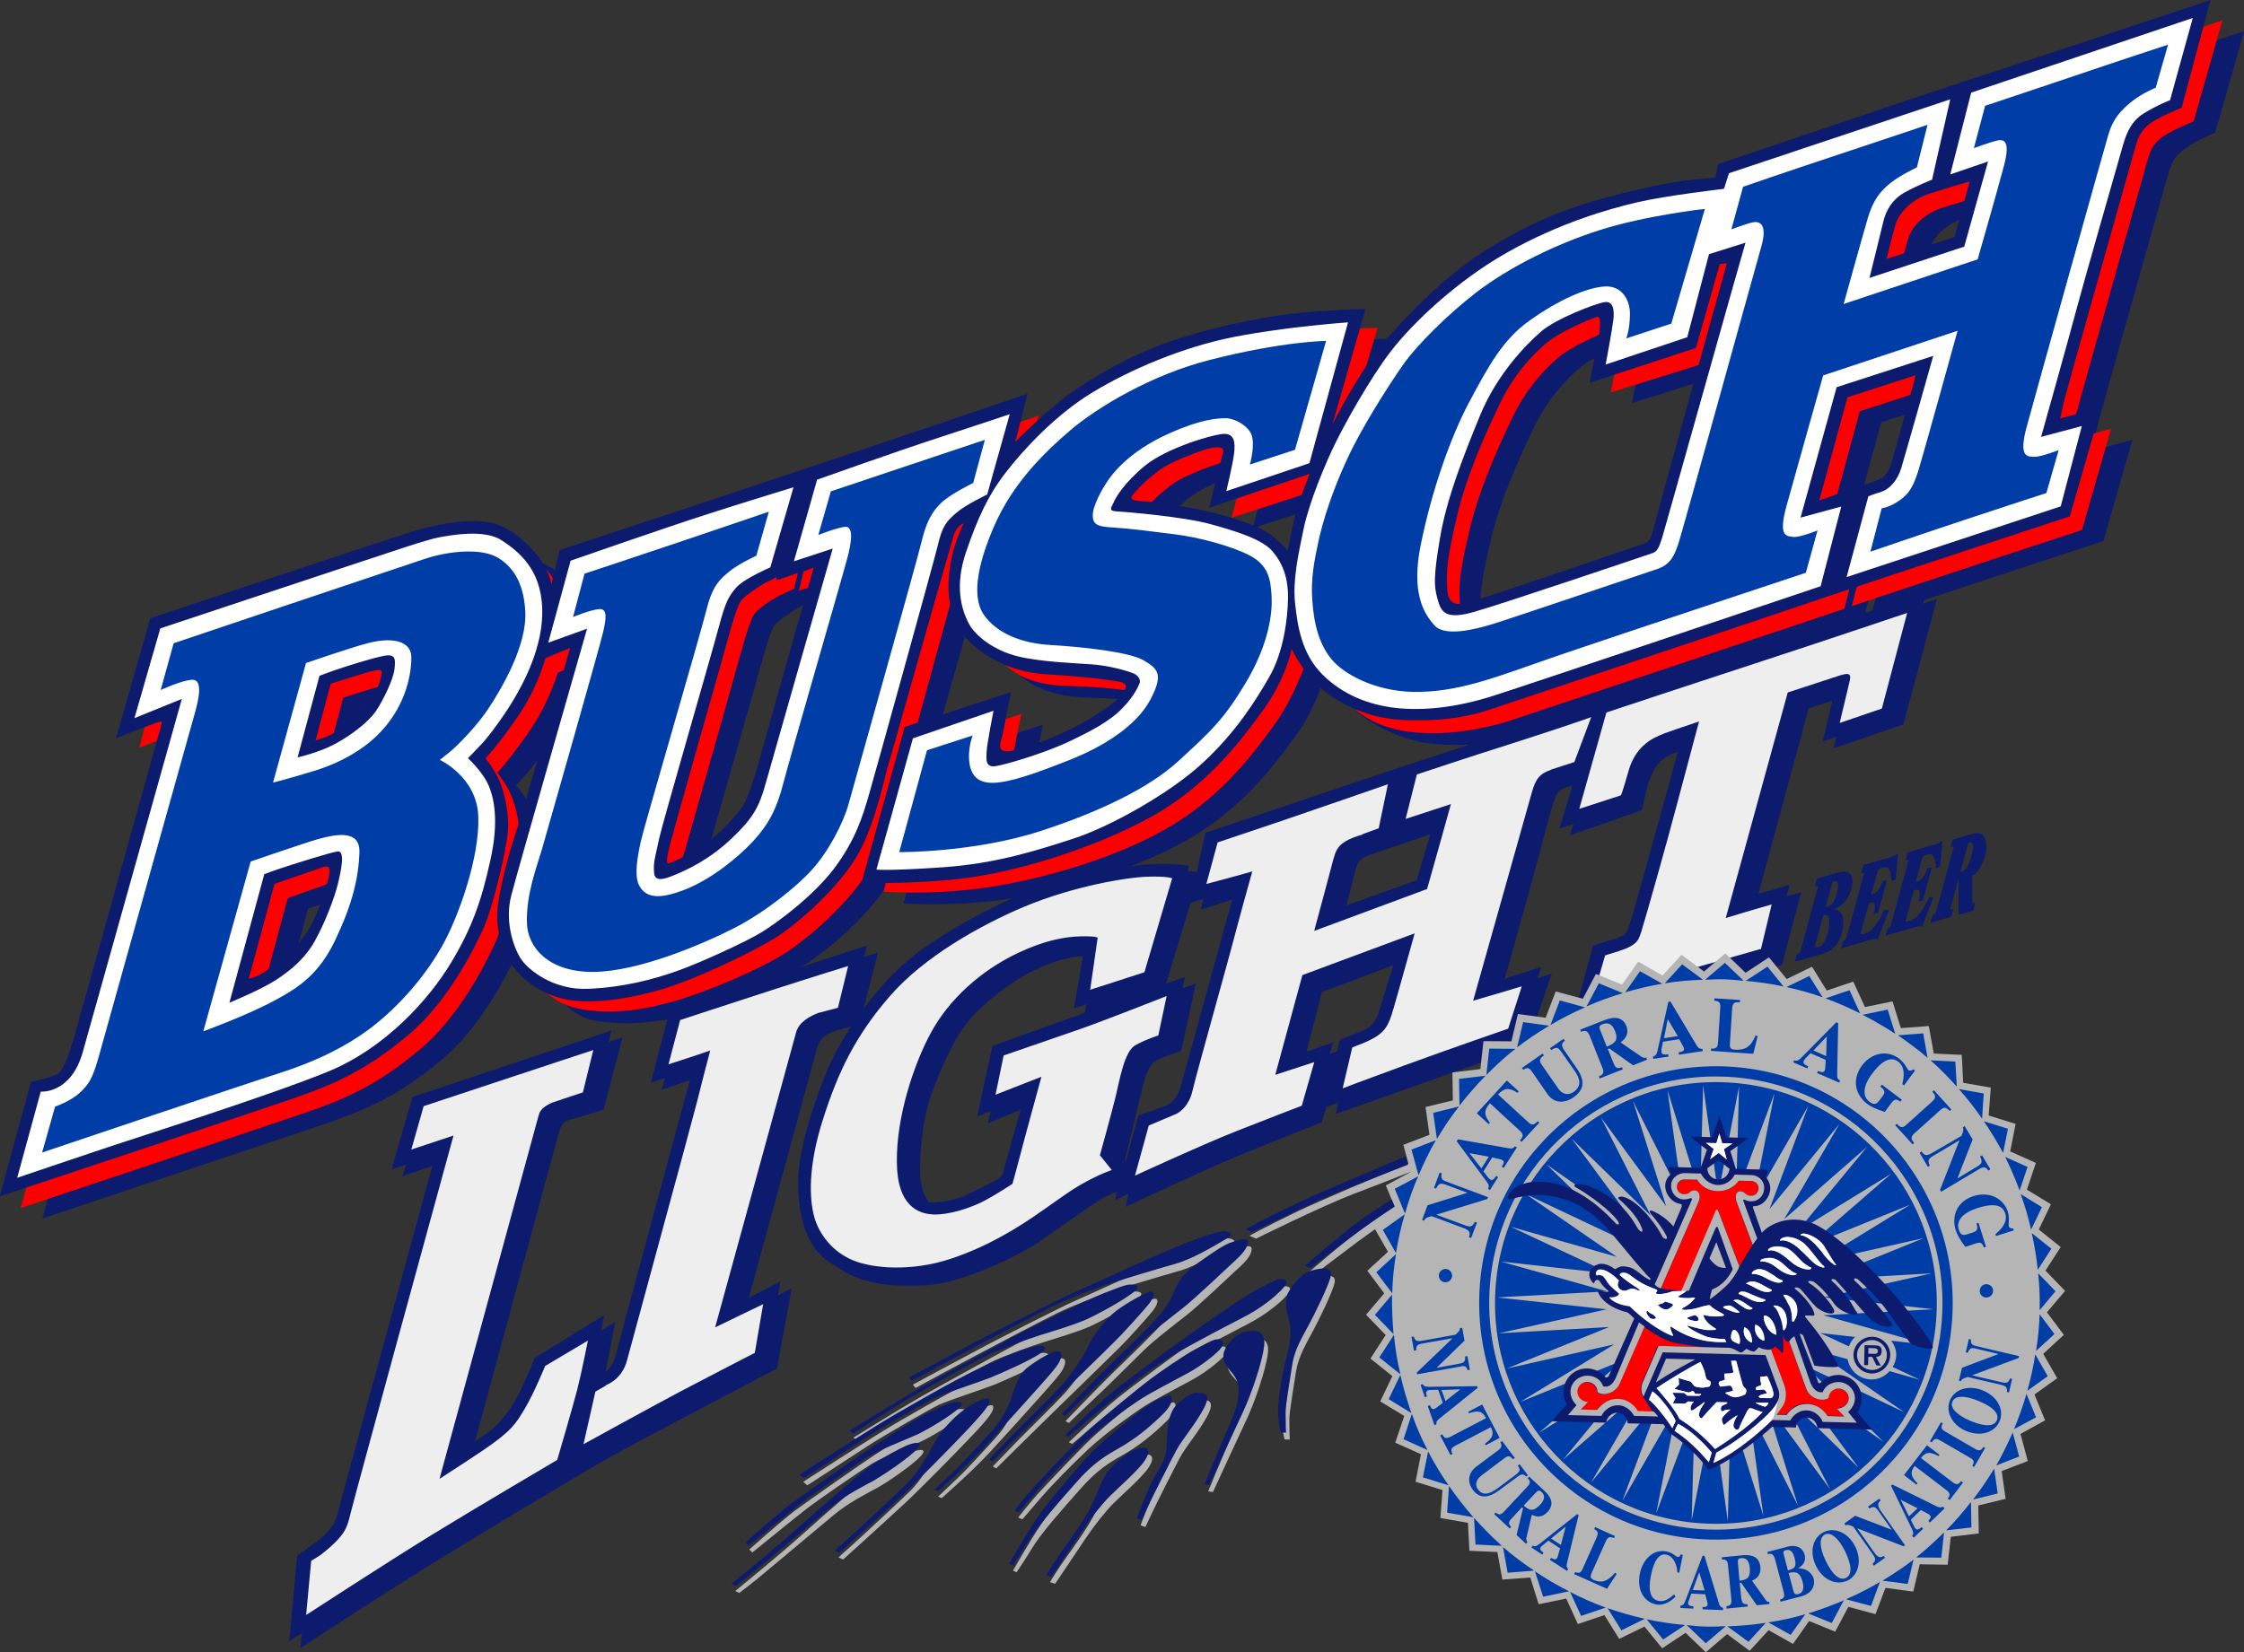
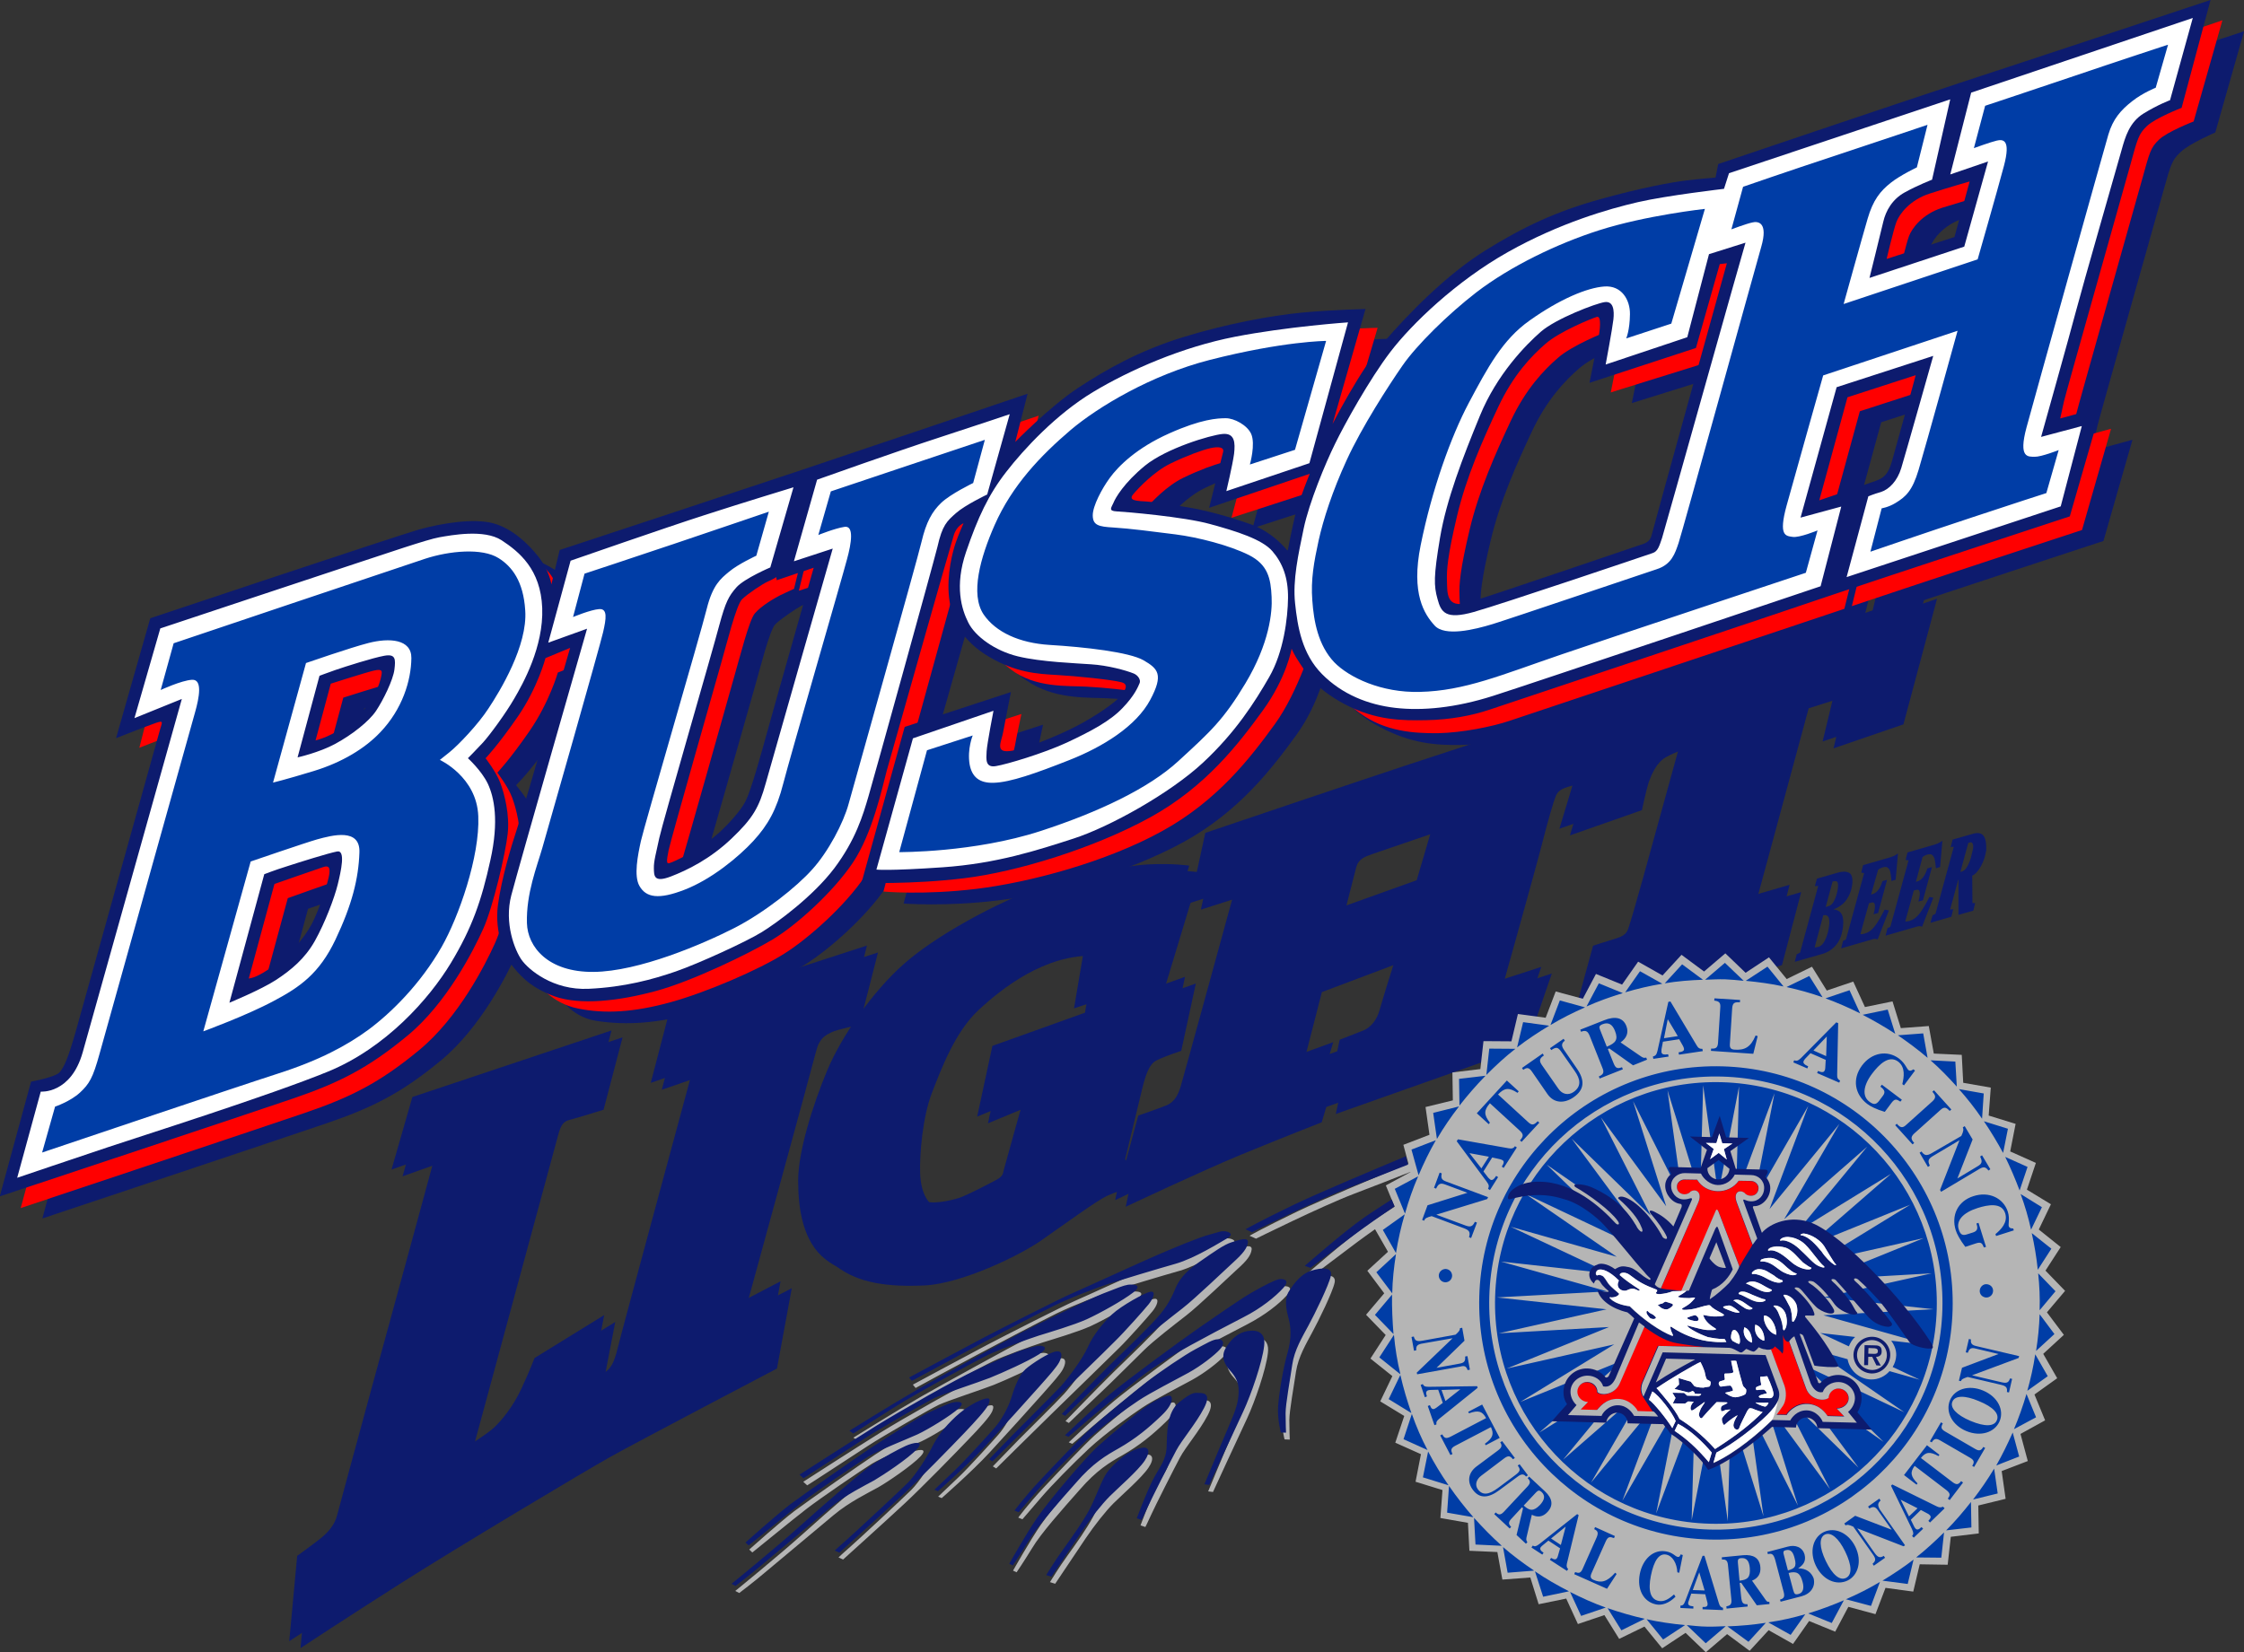
<svg xmlns="http://www.w3.org/2000/svg" version="1.1" id="Layer_1" x="0px" y="0px" width="460.83px" height="339.44px" viewBox="0 0 460.83 339.44" style="enable-background:new 0 0 460.83 339.44;" xml:space="preserve">
  <rect x="0" y="0" width="460.83" height="339.44" fill="#333333" stroke="none" />
  <style type="text/css">
	.st0{fill-rule:evenodd;clip-rule:evenodd;fill:#0D1B6E;}
	.st1{fill-rule:evenodd;clip-rule:evenodd;fill:#EEEEEE;}
	.st2{fill-rule:evenodd;clip-rule:evenodd;fill:#FF0000;}
	.st3{fill-rule:evenodd;clip-rule:evenodd;fill:#FFFFFF;}
	.st4{fill-rule:evenodd;clip-rule:evenodd;fill:#003DA6;}
	.st5{fill-rule:evenodd;clip-rule:evenodd;fill:#B5B5B5;}
</style>
  <g id="LIGHT_1_">
    <g id="Shape_28_copy">
      <g>
        <path class="st0" d="M167.58,216.01c0.69-2.83,1.97-3.34,3.13-3.94c1.16-0.6,5.79-1.54,5.79-1.54l3.81-14.87l-40.46,13.11     l-3.94,15.09l8.7-3c0,0-14.83,54.69-15.51,57.56c-0.69,2.87-1.37,3.9-2.23,4.63c-0.86,0.73-3.09,1.84-3.09,1.84l2.57-13.33     l-14.31,8.83c0,0-0.94,2.53-2.7,6.3s-4.07,6.56-5.74,8.1c-1.67,1.5-6.99,4.8-6.99,4.8s17.49-64.46,18.04-66.52     c0.56-2.06,1.11-2.74,2.4-3.04c1.33-0.34,6.9-2.06,6.9-2.06l3.9-14.87l-40.89,13.63l-4.29,14.91l9.04-3.21     c0,0-3.39,12.51-4.97,18.26c-1.59,5.74-14.66,53.7-15.17,55.89c-0.51,2.19-2.1,3.77-3.3,4.76c-1.2,0.99-4.93,3.69-4.93,3.69     l-1.63,17.53c0,0,9.69-6.39,20.74-13.41c11.06-7.03,37.24-22.72,42.99-25.93s34.12-18.09,34.12-18.09l3.04-16.5l-9.64,4.97     C152.96,269.58,166.89,218.79,167.58,216.01z M362.07,135.13c-11.53,3.77-55.16,18.26-65.53,21.64     c-10.37,3.34-46.8,15.69-46.8,15.69l-3.13,14.4l9.26-2.96c0,0-10.76,39.3-11.19,40.67c-0.43,1.37-1.07,3.13-3,3.9     c-1.93,0.77-5.7,2.06-5.7,2.06l-2.66,9.77l-2.27-2.14c0,0,2.01-8.36,2.87-11.83c0.86-3.47,1.54-7.5,3.56-8.49s5.1-1.97,5.1-1.97     l3-13.84l-39.56,14.19l-3.13,14.53l9.64-3.99c0,0-4.07,14.44-4.2,15.04c-0.13,0.56-0.13,1.2-1.41,1.89s-6.04,3.21-7.8,3.77     c-1.76,0.56-5.83,1.46-7.29,0.47c-1.41-0.99-2.74-3.04-2.87-6.94s0.51-11.57,2.44-16.54c1.93-4.97,4.76-12.51,9.56-16.97     c4.8-4.46,13.67-11.49,23.83-11.14l-2.06,12.17l16.46-5.53l7.2-23.79c0,0-3.3-0.51-8.31-0.26c-5.01,0.26-17.53,2.53-25.24,5.74     c-7.71,3.17-18.56,9-24.99,14.66c-6.43,5.66-12.86,14.87-15.81,21.94c-2.96,7.07-5.96,16.67-5.96,22.59     c0,5.91,0.99,12.6,5.61,16.2c4.63,3.6,10.76,4.33,18.26,3.99c7.5-0.39,19.29-6.04,23.83-9.21c4.54-3.17,11.44-8.19,13.46-9.13     c2.01-0.94,4.8-1.8,4.8-1.8l-0.86,3.99c0,0,15.6-7.37,23.7-10.71s16.54-6.64,16.54-6.64l4.54-15.09l-8.27,3l3.77-14.66     l17.61-6.64c0,0-3,9.47-3.56,11.57c-0.51,2.1-1.8,3.69-3.39,4.33c-1.59,0.64-4.84,1.89-4.84,1.89l-2.96,13.89l39.22-13.89     l5.14-14.96l-10.29,3.34c0,0,7.03-25.03,8.31-30.09c1.29-5.06,2.4-8.79,2.79-9.69c0.39-0.9,0.9-1.41,2.44-1.89     c1.59-0.47,3.81-1.11,3.81-1.11l-3.34,11.06l14.79-5.19c0,0,0.9-4.24,1.41-5.79c0.56-1.5,1.54-3.94,3.47-5.06     c1.97-1.11,5.36-2.31,5.36-2.31s-6.47,23.49-7.84,28.42c-1.37,4.93-2.61,9.17-2.87,9.9c-0.3,0.73-0.26,1.84-2.57,2.53     c-2.31,0.69-4.84,1.54-4.84,1.54l-3.69,14.36c0,0,15.77-4.84,23.57-6.99s16.76-4.76,16.76-4.76l3.94-15l-9.43,2.74l10.97-40.5     l7.67-2.44l-2.57,10.67l14.36-4.93l6.9-25.8C397.82,122.96,373.6,131.36,362.07,135.13z M293.2,182.24l-17.32,6.21     c0,0,2.14-8.36,2.61-10.2c0.47-1.84,1.71-2.23,3.51-2.87c1.8-0.64,14.7-5.01,14.7-5.01L293.2,182.24z" />
      </g>
    </g>
    <g id="Shape_28">
      <g>
        <path class="st0" d="M376.56,186.82v-0.04c0.56-0.17,1.07-0.47,1.63-0.9s1.03-0.99,1.41-1.71c0.39-0.69,0.64-1.5,0.77-2.44     c0.17-1.33-0.09-2.14-0.64-2.44c-0.6-0.3-1.33-0.3-2.27-0.04l-4.33,1.24l-0.43,1.54l0.69-0.04l-3.73,13.71l-0.69,0.34l-0.39,1.54     l5.7-1.63c1.11-0.34,2.06-0.94,2.83-1.89c0.77-0.94,1.2-2.19,1.37-3.73C378.75,188.11,378.1,186.95,376.56,186.82z      M375.62,190.21c-0.09,0.6-0.17,1.2-0.39,1.8c-0.17,0.6-0.43,1.16-0.73,1.63c-0.3,0.47-0.69,0.77-1.07,0.86     c-0.3,0.09-0.56,0.13-0.77,0.09l1.76-6.56C375.45,187.76,375.83,188.49,375.62,190.21z M375.49,186.14     c-0.09,0.04-0.17,0.04-0.26,0.09c-0.09,0.04-0.17,0.04-0.3,0.09l1.41-5.23c0.43-0.13,0.77-0.13,0.94,0.04     c0.17,0.17,0.21,0.51,0.17,1.16c-0.04,0.51-0.17,1.07-0.34,1.63c-0.17,0.56-0.39,1.03-0.64,1.46     C376.17,185.79,375.87,186.05,375.49,186.14z M369.19,144.09l7.67-2.44l-2.57,10.67l14.36-4.93l6.9-25.8     c0,0-24.22,8.4-35.7,12.17c-11.53,3.77-55.16,18.26-65.53,21.64c-10.37,3.34-46.8,15.69-46.8,15.69l-3.13,14.4l9.26-2.96     c0,0-10.76,39.3-11.19,40.67c-0.43,1.37-1.07,3.13-3,3.9c-1.93,0.77-5.7,2.06-5.7,2.06l-2.66,9.77l-2.27-2.14     c0,0,2.01-8.36,2.87-11.83c0.86-3.43,1.54-7.5,3.56-8.49c2.01-0.99,5.1-1.97,5.1-1.97l3-13.84l-39.56,14.19l-3.13,14.53     l9.64-3.99c0,0-4.07,14.44-4.2,15.04c-0.13,0.56-0.13,1.2-1.41,1.89c-1.29,0.69-6.04,3.21-7.8,3.77     c-1.76,0.56-5.83,1.46-7.24,0.47c-1.41-0.99-2.74-3.04-2.87-6.94s0.51-11.57,2.44-16.54s4.76-12.51,9.56-16.97     c4.8-4.46,13.67-11.49,23.83-11.14l-2.06,12.17l16.46-5.53l7.2-23.79c0,0-3.3-0.51-8.31-0.26c-5.01,0.26-17.53,2.53-25.24,5.74     s-18.56,9-24.99,14.66s-12.86,14.87-15.81,21.94c-2.96,7.07-5.96,16.67-5.96,22.59s0.99,12.6,5.61,16.2s10.76,4.33,18.26,3.99     c7.5-0.39,19.29-6.04,23.83-9.21c4.59-3.13,11.44-8.19,13.46-9.13c2.01-0.94,4.8-1.8,4.8-1.8l-0.86,3.99     c0,0,15.6-7.37,23.7-10.71c8.1-3.34,16.54-6.64,16.54-6.64l4.54-15.09l-8.27,3l3.77-14.66l17.62-6.64c0,0-3,9.47-3.56,11.57     c-0.56,2.1-1.8,3.69-3.39,4.33c-1.59,0.64-4.84,1.89-4.84,1.89l-2.96,13.89l39.22-13.89l5.14-14.96l-10.29,3.34     c0,0,7.03-25.03,8.31-30.09c1.29-5.06,2.4-8.79,2.79-9.69c0.39-0.86,0.9-1.41,2.44-1.89c1.59-0.47,3.81-1.11,3.81-1.11     l-3.34,11.06l14.79-5.19c0,0,0.9-4.24,1.41-5.79c0.56-1.5,1.54-3.94,3.47-5.06c1.97-1.11,5.36-2.31,5.36-2.31     s-6.47,23.49-7.84,28.42c-1.37,4.93-2.61,9.17-2.87,9.9c-0.3,0.73-0.26,1.84-2.57,2.53s-4.84,1.54-4.84,1.54l-3.9,14.23     c0,0,15.77-4.84,23.57-6.99s16.76-4.76,16.76-4.76l3.94-15l-9.43,2.74L369.19,144.09z M290.93,180.82l-17.32,6.21     c0,0,2.14-8.36,2.61-10.2c0.47-1.84,1.71-2.23,3.51-2.87c1.84-0.64,14.7-5.01,14.7-5.01L290.93,180.82z M165.31,214.59     c0.69-2.83,1.97-3.34,3.13-3.94c1.16-0.6,5.79-1.54,5.79-1.54l3.81-14.87l-40.46,13.11l-3.94,15.09l8.7-3     c0,0-14.83,54.69-15.51,57.56c-0.69,2.87-1.37,3.9-2.23,4.63c-0.86,0.73-3.09,1.84-3.09,1.84l2.57-13.33l-14.31,8.83     c0,0-0.94,2.53-2.7,6.3c-1.76,3.77-4.07,6.56-5.74,8.1c-1.67,1.5-6.99,4.8-6.99,4.8s17.49-64.46,18.04-66.52     c0.56-2.06,1.11-2.74,2.4-3.04c1.33-0.34,6.9-2.06,6.9-2.06l3.9-14.87l-40.89,13.67l-4.29,14.91l9.04-3.21     c0,0-3.39,12.51-4.97,18.26c-1.59,5.74-14.66,53.66-15.21,55.85c-0.51,2.19-2.1,3.77-3.3,4.76c-1.2,0.99-4.93,3.69-4.93,3.69     l-1.63,17.53c0,0,9.69-6.39,20.74-13.41c11.06-7.03,37.24-22.72,42.99-25.93c5.74-3.21,34.12-18.09,34.12-18.09l3.04-16.5     l-9.6,5.01C150.69,268.17,164.58,217.42,165.31,214.59z M387.02,186.86c-0.69,1.37-1.33,2.49-1.97,3.34     c-0.64,0.86-1.37,1.37-2.14,1.59c-0.34,0.09-0.6,0.13-0.86,0.09l1.76-6.34l0.51-0.13c0.6-0.17,0.81,0.26,0.69,1.24     c-0.04,0.34-0.13,0.73-0.26,1.16l0.94-0.26l1.84-6.81l-0.94,0.26c-0.47,1.54-1.16,2.4-2.01,2.66l-0.34,0.09l1.46-5.1     c0.3-0.21,0.6-0.39,0.94-0.47c0.47-0.13,0.86-0.13,1.07,0.09c0.21,0.21,0.39,0.47,0.47,0.81c0.09,0.34,0.17,0.99,0.26,1.89     l0.86-0.26l0.47-5.4c-0.34,0.26-0.64,0.43-0.94,0.56c-0.3,0.13-0.69,0.26-1.16,0.39l-5.06,1.46l-0.39,1.54l0.6,0.09l-3.73,13.63     l-0.6,0.3l-0.39,1.54l6.34-1.84c0.51-0.17,0.9-0.13,1.16,0l2.31-5.96L387.02,186.86z M396.23,184.25     c-0.69,1.37-1.33,2.49-1.97,3.34c-0.64,0.86-1.37,1.37-2.14,1.59c-0.34,0.09-0.6,0.13-0.86,0.09l1.76-6.34l0.51-0.13     c0.6-0.17,0.81,0.26,0.69,1.24c-0.04,0.34-0.13,0.73-0.26,1.16l0.94-0.26l1.84-6.81l-0.94,0.26c-0.47,1.54-1.16,2.4-2.01,2.66     l-0.34,0.09l1.37-5.1c0.3-0.21,0.6-0.39,0.94-0.47c0.47-0.13,0.86-0.13,1.07,0.09c0.21,0.21,0.39,0.47,0.47,0.81     c0.09,0.34,0.17,0.99,0.26,1.89l0.86-0.26l0.47-5.4c-0.34,0.26-0.64,0.43-0.94,0.56c-0.3,0.13-0.69,0.26-1.16,0.39l-5.06,1.46     l-0.39,1.54l0.6,0.09l-3.73,13.63l-0.6,0.3l-0.39,1.54l6.34-1.84c0.51-0.17,0.9-0.13,1.16,0l2.31-5.96L396.23,184.25z      M407.38,171.74c-0.43-0.6-1.16-0.77-2.19-0.47l-4.2,1.2l-0.39,1.54l0.64-0.09l-3.77,13.8l-0.6,0.3l-0.43,1.54l4.29-1.24     l0.39-1.54l-0.64,0.04l1.67-6.13h0.04v7.24l3.04-0.86l0.39-1.54l-0.56-0.04l-0.04-5.61c0.3-0.13,0.64-0.39,0.94-0.73     c0.3-0.34,0.6-0.77,0.86-1.24s0.47-0.99,0.69-1.59c0.17-0.56,0.3-1.11,0.39-1.67C407.93,173.32,407.8,172.34,407.38,171.74z      M404.72,176.28c-0.21,0.69-0.47,1.29-0.77,1.8s-0.64,0.81-1.03,0.94l-0.34,0.09l1.63-5.96l0.34-0.09c0.26-0.09,0.43,0,0.56,0.26     c0.13,0.26,0.13,0.56,0.09,0.99C405.06,174.91,404.89,175.59,404.72,176.28z" />
      </g>
    </g>
    <g id="Shape_1">
      <g>
-         <path class="st1" d="M111.95,280.6c0,0-2.27,5.57-4.16,8.74c-1.84,3.04-2.57,4.5-8.57,8.57c-1.63,1.11-4.97,3.3-8.96,5.87     l19.97-73.25c0.17-0.64,0.34-1.16,0.43-1.54c0.3-1.24,1.63-2.01,2.74-2.49l1.29-0.43c0.26-0.09,0.47-0.13,0.47-0.13v-0.04     l4.54-1.5l2.14-8.7c0,0-9.99,3.3-19.33,6.39c-8.1,2.7-15.51,5.14-15.51,5.14l-2.53,8.91l8.66-2.87     c-4.16,15.13-19.97,72.95-21.13,77.57c-0.43,1.76-0.77,3.21-1.97,4.67c-1.33,1.63-3,3-4.24,3.94c-1.16,0.73-1.89,1.2-1.89,1.2     l-1.03,11.1c0,0,16.67-10.84,25.8-16.46c8.79-5.4,25.76-15.39,25.76-15.39s3.17-10.76,4.11-14.44     c0.94-3.69,2.19-10.07,2.19-10.07L111.95,280.6z M172.08,207.01l2.1-8.57c0,0-7.5,2.31-15.73,4.97     c-8.23,2.66-18.77,6.13-18.77,6.13l-2.4,9.09c0,0,4.11-1.29,8.57-2.83c-0.77,2.91-1.89,7.24-2.7,10.5     c-1.37,5.4-13.29,48.99-14.36,53.06c-1.03,4.07-4.29,5.14-4.29,5.14l-0.09,0.13c-1.29,0.77-2.14,1.24-2.14,1.24l-2.44,10.8     c0,0,13.54-7.46,19.67-10.71c5.87-3.09,15.51-8.06,15.51-8.06l1.71-9.99c0,0-4.59,2.19-9.86,4.76     c2.19-7.97,15.64-56.87,16.63-60.6c0.56-2.14,2.87-3.34,4.54-3.99C170.45,207.48,172.08,207.01,172.08,207.01z M237.87,212.71     l1.71-8.1c0,0-13.37,5.27-17.83,6.81c-4.46,1.54-15.64,5.4-15.64,5.4l-1.67,8.06l9.43-3.69c0,0-3.69,13.46-4.41,16.29     c-0.73,2.83-1.54,5.7-1.54,5.7s-3.34,2.23-6.17,3.69c-2.83,1.41-6.99,2.7-10.03,2.61c-3.04-0.13-7.5-1.63-7.54-10.84     c-0.09-9.21,3.43-19.93,6.99-26.49c3.64-6.73,10.11-12.73,17.92-16.41c5.66-2.66,9.64-3.3,12.77-3.39     c3.13-0.09,3.56,0.26,3.56,0.26l-1.54,10.71l11.14-3.6l5.7-19.29c0,0-0.81-0.47-5.06-0.34c-4.2,0.13-15.09,1.89-25.33,6.17     c-9,3.77-20.62,10.33-27.56,18.34c-6.99,8.01-10.67,15.56-13.76,25.33c-3.13,9.77-2.79,16.37-1.8,20.02     c0.99,3.64,3.86,7.29,8.01,8.96c4.16,1.71,12.04,2.27,19.8-0.26c8.06-2.61,14.53-6.86,17.83-9.13c3.64-2.49,6.39-4.59,8.87-6.04     c3.99-2.31,6.6-3.13,6.6-3.13l-2.44-3.04c0,0,2.49-8.96,3.26-12.17c0.77-3.17,1.76-9.26,4.07-10.46     C235.47,213.44,237.87,212.71,237.87,212.71z M309.1,153.18c-6.73,2.1-18.13,5.91-18.13,5.91l-2.31,9.13c0,0,4.59-1.5,9.3-3.04     c-0.81,2.87-2.74,9.9-4.89,17.44l-23.19,8.61c1.93-7.11,3.51-13.07,3.9-14.57c0.43-1.63,0.86-2.61,1.89-3.39     c0.81-0.64,1.84-1.07,2.66-1.37c0,0,0,0,0.04,0c0.77-0.3,1.37-0.43,1.37-0.43v-0.09c2.01-0.73,3.39-1.24,3.39-1.24l1.89-9.04     c0,0-17.53,6.09-21.86,7.54c-4.33,1.46-13.11,4.41-13.11,4.41l-2.31,8.53c0,0,4.76-1.24,9.43-2.57     c-1.16,4.11-2.57,9.26-3.34,12.17c-1.37,5.4-7.89,28.46-8.96,32.96c-0.69,2.96-2.44,4.24-3.3,4.67c-3.21,1.37-5.66,2.4-5.66,2.4     l-2.83,10.29c0,0,13.41-6.21,20.79-9.13c7.37-2.91,13.46-5.23,13.46-5.23l2.57-8.96c0,0-3.6,1.16-8.01,2.61     c0.6-2.19,3.04-11.14,5.57-20.49l23.06-8.57c-2.4,8.61-4.5,16.07-4.76,16.8c-0.94,2.83-1.97,4.16-5.79,5.74l0,0     c-1.37,0.56-2.27,0.9-2.27,0.9l-1.97,8.4c0,0,2.83-1.11,12.56-4.67c9.73-3.56,21.43-7.59,21.43-7.59l2.79-8.7     c0,0-4.37,1.33-9.99,2.96c1.41-5.06,11.31-40.03,12.04-42.73c0.81-2.91,1.67-3.9,3.86-4.67c0.04,0,0.09-0.04,0.13-0.09     c2.74-0.9,4.76-1.54,4.76-1.54l3.47-9.26C326.71,147.43,315.83,151.03,309.1,153.18z M362.12,135.73     c-13.8,4.5-32.23,10.63-32.23,10.63l-5.57,19.8l8.57-2.79c0,0,0.26-0.47,1.63-5.27c0.64-2.19,1.8-3.86,3-4.97     c1.41-1.33,3-1.97,4.41-2.53c0.81-0.3,3.47-1.2,6.99-2.4c-1.2,4.46-3.39,12.64-4.63,17.36c-1.76,6.73-6.04,21.94-7.2,25.72     c-0.43,1.33-0.64,1.89-1.33,2.49c-1.29,1.07-3.09,1.5-3.09,1.5v0.04c-1.84,0.56-3.04,0.94-3.04,0.94l-2.49,8.53l34.5-9.86     l2.19-9.13c0,0-4.11,1.16-9.43,2.79l12.73-46.33c5.19-1.71,9.43-3.09,10.37-3.39c2.06-0.69,2.74-0.6,2.36,0.99     c-0.39,1.63-2.06,8.66-2.06,8.66l8.66-2.96l5.19-19.63C391.65,125.88,375.92,131.23,362.12,135.73z" />
-       </g>
+         </g>
    </g>
  </g>
  <g id="Shape_24_copy_2">
    <g>
      <path class="st0" d="M409.3,23.44c-11.27,3.69-49.5,16.63-49.5,16.63l-0.56,1.5c0,0-3.34,0.26-6.09,0.6    c-2.74,0.34-8.91,1.41-17.66,3.86c-8.79,2.44-15.6,5.57-23.57,10.54c-7.97,4.93-15.86,13.07-20.79,18.82s-10.54,16.8-10.54,16.8    l6.69-22.67c0,0-6.51,0.13-12.99,0.73c-6.47,0.6-15.86,1.5-24.56,4.16c-8.7,2.7-15.47,6.47-21.39,10.37s-12.9,11.1-12.9,11.1    l2.23-8.31c0,0-29.83,10.11-43.89,14.83l-5.19,21.09l5.4-1.76c0,0-7.67,27.47-9.3,33.3c-1.63,5.83-3.6,12.86-4.63,14.91    c-1.03,2.1-3.69,5.1-5.14,6.43c-1.46,1.33-4.41,3.34-6.6,4.46s-3.13,1.41-3.73,1.63c-0.6,0.17-1.33-0.47-0.64-2.74    c0.73-2.31,10.03-34.93,11.06-38.62c1.07-3.69,3.04-11.74,4.24-12.9c1.2-1.16,4.29-3.21,5.27-3.73c1.11-0.56,2.06-0.99,2.61-1.2    l5.1-20.4c-0.43,0.13-0.9,0.3-1.29,0.43c-12.3,4.11-49.37,16.33-49.37,16.33l-1.59,5.96c0,0-0.56-2.7-2.44-5.31    c-1.97-2.83-6.9-5.31-10.37-6.3c-3.43-0.94-10.41-0.26-15.17,1.11c-4.76,1.37-53.15,18.04-53.15,18.04l-5.83,22.63    c0,0,4.33-1.71,5.87-2.23c1.54-0.51,1.2-0.04,0.77,1.46c-0.43,1.5-15.73,56.53-17.32,62.06c-1.59,5.57-2.4,7.33-3.3,8.36    c-0.9,1.03-4.29,2.53-4.29,2.53L8.7,250.3c0,0,48.94-16.33,58.33-19.54s15.34-6.17,23.44-12.86c8.14-6.69,13.63-17.57,15.64-22.03    c2.01-4.41,4.59-15.56,5.01-19.5c0.43-3.9-0.73-7.33-1.63-9.64c-0.86-2.31-3.51-5.44-3.51-5.44s3.09-3,7.2-8.96    c4.11-5.96,5.7-12.04,5.7-12.04l6.86-2.66c0,0-9.81,33.94-10.93,37.24c-1.11,3.34-3.17,10.11-3.9,15.64s0.94,10.41,2.23,12.04    c1.33,1.63,3.73,6.3,9.34,7.16c6.39,0.99,12.73,0.43,20.19-1.59c7.46-2.01,17.7-6.86,22.8-10.07c4.8-3,12.47-9.77,16.5-15.81    s6-15.34,6.94-18.86c0.99-3.51,13.11-46.33,13.76-48.34c0.6-2.01,2.01-2.49,2.01-2.49s2.7-1.54,1.16,3.99    c-0.47,1.71-2.87,6.6-2.31,11.4c0.56,4.8,2.91,9.34,8.4,12.56c5.49,3.21,11.83,2.74,15.81,2.96s7.97,0.47,10.41,0.86    c1.89,0.3-0.6,3-1.5,4.03c-0.9,1.03-4.71,3.77-8.87,5.91c-4.16,2.14-10.71,4.76-13.67,5.06c-2.96,0.3-1.59-1.97-1.24-3.94    c0.34-1.97,1.33-6.51,1.33-6.51l-20.57,6.64l-8.06,30.09c0,0,8.53,0.69,19.42-0.64c10.89-1.33,26.53-5.66,38.02-11.96    s18.3-15.26,23.19-21.99c4.89-6.73,6.34-14.44,6.34-14.44s0.6,2.74,1.67,4.29c1.07,1.5,2.74,5.06,9.17,8.49    c6.47,3.43,11.53,3.73,16.41,3.69c4.89-0.09,9.34-0.94,12.94-2.14c3.51-1.2,57.9-19.37,69.95-23.4l5.49-22.2    c-3.39,1.16-7.63,2.61-7.63,2.61l5.79-21.17l14.01-4.54c0,0-4.16,15.09-4.93,17.74c-0.77,2.7-1.71,3.39-3.34,3.99    c-0.39,0.13-1.29,0.47-2.4,0.81l-5.49,22.2c11.4-3.86,47.79-15.81,47.79-15.81l5.96-20.79l-8.44,2.31c0,0,0.86-3.26,1.24-5.14    c0.43-1.89,11.96-42.52,13.54-48.26s1.84-6.43,3.64-8.1c1.76-1.67,7.03-3.94,7.03-3.94l5.91-20.79    C460.91,6.39,420.62,19.76,409.3,23.44z M74.53,184.64c-0.17,1.37-1.97,7.2-3.64,10.33c-1.67,3.09-4.33,6-7.67,8.44    c-3.39,2.44-4.54,2.57-5.23,2.7l5.27-19.42c0,0,8.83-3.09,9.99-3.47C74.4,182.88,74.75,183.22,74.53,184.64z M80.49,152.02    c-3.94,3.64-7.33,4.76-8.79,5.14l3.13-11.66c0,0,7.5-2.4,8.91-2.7c1.41-0.3,1.63-0.04,1.54,0.64    C85.2,144.22,84.43,148.38,80.49,152.02z M273.06,110.32c-0.81,3.04-1.71,7.97-1.71,7.97s-2.79-3.77-7.59-5.49    c-4.8-1.71-9.56-2.91-12.6-3.43c-3.04-0.51-6.69-1.11-8.66-1.24c-1.97-0.13-4.03-0.13-2.87-1.5c1.16-1.33,4.33-4.71,7.71-6.34    c3.39-1.63,6.34-2.7,8.14-3.13c1.8-0.43,5.19-1.33,4.54,0.9c-0.26,0.94-2.79,10.46-2.79,10.46l18.6-6.04    C275.88,102.52,273.91,107.28,273.06,110.32z M346.09,114.95c-0.34,1.46-1.37,1.76-2.61,2.14c-1.2,0.39-30.39,10.37-35.02,11.74    c-4.63,1.37-4.33-2.1-4.41-4.37s0.13-5.23,2.06-13.37c1.93-8.14,5.31-15.69,8.44-22.37s6.86-10.54,9.73-13.03    c2.87-2.53,9.51-5.23,10.54-5.53c1.03-0.3,2.91-0.69,2.1,3.6c-0.34,1.67-1.8,9.04-1.8,9.04l20.1-6.26l4.89-17.23l1.46-0.17    C361.52,59.1,346.43,113.49,346.09,114.95z M408.32,53.79l-13.93,4.5c0,0,1.41-6,2.01-7.59c0.6-1.59,2.7-4.5,6.81-5.83    c4.11-1.33,8.23-2.49,8.23-2.49L408.32,53.79z" />
    </g>
  </g>
  <g id="Shape_24_copy">
    <g>
      <path class="st2" d="M404.93,21.26c-11.27,3.69-49.5,16.63-49.5,16.63l-0.56,1.5c0,0-3.34,0.26-6.09,0.6    c-2.74,0.34-8.91,1.41-17.66,3.86c-8.79,2.44-15.6,5.57-23.57,10.54c-7.97,4.93-15.86,13.07-20.79,18.82    c-4.93,5.74-10.54,16.8-10.54,16.8l6.69-22.67c0,0-6.51,0.13-12.99,0.73c-6.47,0.6-15.86,1.5-24.56,4.16    c-8.7,2.7-15.47,6.47-21.39,10.37s-12.9,11.1-12.9,11.1l2.23-8.31c0,0-30.09,10.2-44.06,14.87l-5.19,21.09l5.61-1.8    c0,0-7.67,27.47-9.3,33.3c-1.59,5.79-3.6,12.86-4.63,14.91c-1.03,2.1-3.69,5.1-5.14,6.43s-4.41,3.34-6.6,4.46    c-2.19,1.11-3.13,1.41-3.73,1.63c-0.6,0.17-1.16-0.47-0.43-2.74c0.73-2.31,9.94-34.93,10.97-38.62c1.07-3.69,3.04-11.53,4.2-12.9    c1.37-1.63,4.2-3.21,5.19-3.73c1.29-0.64,2.44-1.11,2.87-1.33l5.01-20.32c-0.51,0.17-1.07,0.34-1.54,0.51    c-12.3,4.11-49.37,16.33-49.37,16.33l-1.59,5.96c0,0-0.56-2.7-2.44-5.31c-1.97-2.83-6.9-5.31-10.37-6.3    c-3.43-0.94-10.41-0.26-15.17,1.11s-53.15,18.04-53.15,18.04l-5.83,22.63c0,0,4.33-1.71,5.87-2.23c1.54-0.51,1.2-0.04,0.77,1.46    s-15.73,56.53-17.32,62.06c-1.59,5.57-2.4,7.33-3.3,8.36c-0.9,1.03-4.29,2.53-4.29,2.53l-6.09,22.37c0,0,48.94-16.33,58.33-19.54    s15.34-6.17,23.44-12.86c8.14-6.69,13.63-17.57,15.64-22.03c2.01-4.41,4.59-15.56,5.01-19.5c0.43-3.94-0.64-8.1-1.5-10.41    c-0.86-2.31-3.04-5.1-3.04-5.1s2.49-2.57,6.6-8.53c4.11-5.96,5.83-12.04,5.83-12.04l6.73-2.66c0,0-9.81,33.94-10.93,37.24    c-1.11,3.34-3.17,10.11-3.9,15.64s1.46,10.54,2.79,12.21c1.33,1.63,3.94,5.49,9.51,6.6c5.49,1.11,11.4,0.77,18.9-1.29    s18.34-6.77,23.4-9.99c4.8-3,12.47-9.77,16.5-15.81s6.43-15.56,7.41-19.07c0.99-3.51,12.69-46.12,13.29-48.13s2.01-2.49,2.01-2.49    s2.7-1.54,1.16,3.99c-0.47,1.71-1.5,6-0.94,10.84c0.56,4.84,2.53,8.79,7.07,12.26c5.01,3.86,11.57,3.34,15.56,3.56    c3.99,0.21,8.14,0.69,10.59,1.07c1.89,0.3-0.6,3-1.5,4.03c-0.9,1.03-4.71,3.77-8.87,5.91s-10.71,4.76-13.67,5.06    c-2.96,0.3-1.59-1.97-1.24-3.94c0.34-1.97,1.33-6.51,1.33-6.51l-20.57,6.64l-7.76,29.83c0,0,8.23,0.77,19.16-0.56    c10.89-1.33,26.53-5.49,38.02-11.83c11.49-6.3,18.3-15.26,23.19-21.99c4.89-6.73,8.06-17.49,8.06-17.49s1.24,4.37,1.97,6.09    c0.77,1.71,1.63,4.84,7.37,9.09c5.27,3.86,11.23,4.2,16.11,4.16c4.89-0.09,11.1-1.33,14.66-2.53c3.56-1.2,57.86-19.33,68.79-23.02    l5.53-22.2c-3.47,1.2-8.14,2.79-8.14,2.79l5.79-21.17l14.01-4.54c0,0-4.16,15.09-4.93,17.74c-0.77,2.7-1.71,3.39-3.34,3.99    c-0.34,0.13-1.03,0.39-1.89,0.64l-5.49,22.2c11.91-4.03,47.27-15.64,47.27-15.64l5.96-20.79l-8.44,2.31c0,0,0.86-3.26,1.24-5.14    c0.43-1.89,11.96-42.52,13.54-48.26c1.59-5.74,1.76-6.64,3.51-8.31c1.76-1.67,7.11-3.73,7.11-3.73l5.91-20.79    C456.53,4.2,416.25,17.57,404.93,21.26z M70.2,182.45c-0.17,1.37-1.97,7.2-3.64,10.33c-1.67,3.09-4.33,6-7.67,8.44    c-3.39,2.44-4.33,2.57-5.06,2.7l5.27-19.42c0,0,8.66-3.09,9.81-3.47C70.03,180.69,70.38,181.08,70.2,182.45z M76.16,149.83    c-3.94,3.64-7.33,4.76-8.79,5.14l3.13-11.66c0,0,7.5-2.4,8.91-2.7c1.41-0.3,1.63-0.04,1.54,0.64    C80.88,142.03,80.1,146.19,76.16,149.83z M268.73,108.13c-0.81,3.04-1.71,7.97-1.71,7.97s-2.79-3.77-7.59-5.49    c-4.8-1.71-9.56-2.91-12.6-3.43c-3.04-0.51-6.69-1.11-8.66-1.24c-1.97-0.13-4.03-0.13-2.87-1.46s4.33-4.71,7.71-6.34    c3.39-1.63,6.34-2.7,8.14-3.13c1.8-0.43,5.19-1.33,4.54,0.9c-0.26,0.94-2.79,10.46-2.79,10.46l18.6-6.04    C271.51,100.33,269.54,105.09,268.73,108.13z M341.76,112.76c-0.34,1.46-1.37,1.76-2.61,2.14c-1.2,0.39-30.39,10.37-35.02,11.74    c-4.63,1.37-4.33-2.1-4.41-4.37c-0.09-2.27,0.13-5.23,2.06-13.37c1.93-8.14,5.31-15.69,8.44-22.37s6.86-10.54,9.73-13.03    c2.87-2.53,9.51-5.23,10.54-5.53s2.91-0.69,2.1,3.6c-0.34,1.67-1.8,9.04-1.8,9.04l20.1-6.26l4.89-17.23l1.46-0.17    C357.19,56.96,342.1,111.3,341.76,112.76z M403.95,51.6l-13.93,4.5c0,0,1.41-6,2.01-7.59c0.6-1.59,2.7-4.5,6.81-5.83    c4.16-1.29,8.27-2.49,8.27-2.49L403.95,51.6z" />
    </g>
  </g>
  <g id="Shape_24">
    <g>
      <path class="st0" d="M402.36,17.06c-11.27,3.69-49.5,16.63-49.5,16.63l-0.56,2.79c0,0-3.34,0.26-6.09,0.6    c-2.74,0.34-8.91,1.41-17.66,3.86c-8.79,2.44-15.6,5.57-23.57,10.54s-15.86,13.07-20.79,18.82c-4.93,5.74-10.54,16.8-10.54,16.8    l6.77-23.62c0,0-6.51,0.13-12.99,0.73c-6.47,0.6-15.94,2.4-24.64,5.1c-8.7,2.7-15.47,6.47-21.39,10.37    c-5.91,3.9-12.9,11.1-12.9,11.1l2.53-9.9c0,0-34.42,11.66-46.72,15.77c-12.3,4.11-49.37,16.33-49.37,16.33l-1.71,7.07    c0,0-0.3-2.7-2.74-5.79c-2.01-2.53-5.27-5.7-9.21-6.77c-3.94-1.07-10.5-0.04-15.26,1.29c-4.76,1.37-55.16,18.22-55.16,18.22    l-7.03,24.64c0,0,6.73-2.66,8.27-3.17c1.54-0.51,1.2-0.13,0.77,1.37c-0.43,1.5-15.77,56.53-17.32,62.06    c-1.59,5.57-2.4,7.33-3.3,8.36c-0.9,1.03-5.87,1.93-5.87,1.93l-6.43,23.57c0,0,50.87-16.89,60.22-20.1    c9.39-3.21,15.34-6.17,23.44-12.86c8.14-6.69,13.63-17.57,15.64-22.03c2.01-4.46,4.59-15.56,5.01-19.5    c0.43-3.9-0.64-8.1-1.5-10.41c-0.86-2.31-3.04-5.1-3.04-5.1s2.49-2.57,6.6-8.53c4.11-5.96,5.7-12.04,5.7-12.04l5.06-2.1    c0,0-9.81,33.94-10.93,37.24c-1.11,3.34-3.17,10.11-3.9,15.64c-0.73,5.53,1.46,10.54,2.79,12.21c1.33,1.63,3.43,4.54,8.79,6.47    c5.36,1.93,13.37,0.94,20.83-1.07c7.46-2.01,19.12-7.67,24-10.59s12.47-9.77,16.5-15.81s6-15.34,6.94-18.86    c0.99-3.51,13.11-46.33,13.76-48.34c0.6-2.01,2.01-2.49,2.01-2.49s-1.07,2.4-1.63,4.07c-0.56,1.67-1.89,6.43-1.33,11.27    c0.56,4.8,2.83,8.91,8.27,12.13c5.49,3.21,9.86,3.47,13.8,3.69c3.94,0.21,11.53,0.99,13.33,1.5c1.84,0.47,0.39,2.14-0.51,3.17    c-0.9,1.03-4.71,3.77-8.87,5.91c-4.16,2.14-10.71,4.76-13.67,5.06c-2.96,0.3-1.59-1.97-1.24-3.94c0.34-1.97,1.59-8.19,1.59-8.19    l-21.82,7.16l-8.87,32.02c0,0,10.2,0.39,21.13-0.94c10.89-1.33,26.62-6.17,38.1-12.47c11.49-6.3,18.3-15.26,23.19-21.99    c4.89-6.73,5.91-12.69,5.91-12.69s0.56,1.37,1.63,2.91c1.07,1.5,2.74,5.01,9.17,8.44c6.47,3.43,12,3.43,16.84,3.34    c4.89-0.09,9.34-0.94,12.94-2.14c3.6-1.2,60.22-20.1,70.63-23.66c10.41-3.51,48.6-16.07,48.6-16.07l6.47-22.42l-8.44,2.31    c0,0,0.34-1.63,0.77-3.51c0.43-1.89,11.96-42.52,13.54-48.26s1.76-6.64,3.51-8.31c1.76-1.67,7.11-3.73,7.11-3.73L453.96,0    C453.96,0,413.68,13.37,402.36,17.06z M67.63,179.54c-0.17,1.37-1.97,7.2-3.64,10.33c-1.67,3.09-4.33,6-7.67,8.44    c-3.39,2.44-4.54,2.57-5.23,2.7l5.27-19.42c0,0,8.83-3.09,9.99-3.47C67.5,177.74,67.8,178.16,67.63,179.54z M73.59,146.96    c-3.94,3.64-7.33,4.76-8.79,5.14l3.13-11.66c0,0,7.5-2.4,8.91-2.7c1.41-0.3,1.63-0.04,1.54,0.64    C78.3,139.12,77.53,143.32,73.59,146.96z M157.76,149.62c-1.59,5.79-3.56,12.81-4.63,14.91c-1.03,2.1-3.86,5.06-5.31,6.39    c-1.46,1.33-4.29,3.47-6.47,4.59c-2.19,1.11-3.3,1.63-3.9,1.8s-0.6-0.39-0.13-2.7c0.56-2.57,9.81-34.93,10.84-38.62    c1.07-3.69,3.04-11.74,4.24-12.9c1.2-1.16,4.29-3.21,5.31-3.64c1.03-0.43,1.71-0.9,1.71-0.9l0.09,0.64l7.59-2.57    C167.11,116.62,159.35,143.83,157.76,149.62z M266.15,105.22c-0.81,3.04-1.71,7.97-1.71,7.97s-2.79-3.77-7.59-5.49    c-4.8-1.71-9.56-2.91-12.6-3.43c-3.04-0.51-6.69-1.11-8.66-1.24c-1.97-0.13-4.03-0.13-2.87-1.5s4.33-4.71,7.71-6.34    c3.39-1.63,6.34-2.7,8.14-3.13c1.8-0.39,2.83-0.17,2.61,0.77s-2.87,11.49-2.87,11.49l20.66-6.99    C268.94,97.42,266.97,102.18,266.15,105.22z M339.19,109.89c-0.34,1.46-1.37,1.76-2.61,2.14c-1.2,0.39-30.39,10.37-35.02,11.74    c-4.63,1.37-4.33-2.1-4.41-4.37c-0.09-2.27,0.13-5.23,2.06-13.37c1.93-8.14,5.31-15.69,8.44-22.37    c3.13-6.69,6.86-10.54,9.73-13.03c2.87-2.53,9.51-5.23,10.54-5.53c1.03-0.3,0.64,2.83,0.3,4.5c-0.34,1.67-1.8,9.04-1.8,9.04    l21.86-7.16l4.89-17.23l1.46-0.17C354.62,54.05,339.53,108.43,339.19,109.89z M388.52,94.8c-0.77,2.7-1.71,3.39-3.34,3.99    s-11.57,3.99-11.57,3.99l5.79-21.17l14.01-4.54C393.45,77.02,389.29,92.1,388.52,94.8z M401.37,48.69l-13.93,4.5    c0,0,1.41-6,2.01-7.59c0.6-1.59,2.7-4.5,6.81-5.83c4.11-1.33,8.23-2.49,8.23-2.49L401.37,48.69z" />
    </g>
  </g>
  <g id="Shape_17">
    <g>
      <path class="st3" d="M196.34,105.39c1.89-1.67,6.39-3.81,6.39-3.81l4.63-16.5c0,0-5.66,1.93-14.49,4.8    c-8.83,2.87-25.07,8.66-25.07,8.66l-4.76,16.76l7.97-2.61c0,0-12.39,43.29-13.76,48.22s-2.61,7.16-7.03,11.36    s-9.04,6.47-12.51,7.8c-3.51,1.33-3.39-0.26-3.43-1.71c-0.04-1.46,0.47-3.17,1.11-6.21c0.64-3,11.01-38.7,12.3-43.63    c1.33-4.93,1.97-6.09,3.6-7.93c1.67-1.8,6.9-4.03,6.9-4.03l4.76-16.46c0,0-10.84,3.3-18.34,5.74c-7.5,2.4-27.43,9.34-27.43,9.34    l-4.59,16.84l7.97-2.87c0,0-14.06,49.03-15.56,54.77c-1.5,5.74,0.73,11.31,2.14,13.29c1.41,1.97,6.43,6.26,13.76,5.91    c7.33-0.34,13.16-1.93,17.87-3.56c4.71-1.63,14.53-6.13,17.7-8.1s10.46-7.29,14.87-13.11c4.37-5.83,5.87-10.84,7.03-14.83    c1.16-3.99,13.03-46.76,14.14-51.17C193.51,107.88,194.45,107.06,196.34,105.39z M96.09,155.75c0,0,1.71-1.71,3.09-3.21    c1.37-1.5,4.71-6.04,6.43-9.04c1.76-3,6.04-10.63,5.74-18.6s-4.76-11.57-8.36-13.93c-3.6-2.31-10.29-1.03-12.77-0.6    s-11.06,3.39-16.93,5.31c-5.87,1.93-40.37,13.41-40.37,13.41l-5.31,18.43l9.73-3.94c0,0-17.96,63.99-20.36,72.6    c-2.44,8.61-8.61,8.06-8.61,8.06l-4.84,17.7c0,0,12.26-4.16,18.69-6.3c6.39-2.14,33.22-10.63,45.13-15.51s20.79-14.96,25.2-22.24    c4.41-7.29,6.34-12.94,8.14-21.13c1.84-8.19,0.77-13.03-0.51-15.77C98.88,158.28,96.09,155.75,96.09,155.75z M69.35,181.72    c-0.69,2.79-2.61,7.84-4.67,11.53c-2.06,3.69-4.93,6.04-8.01,8.06c-3.09,2.01-9.56,4.67-9.56,4.67l7.16-26.4    c0,0,2.19-0.86,4.67-1.63c2.49-0.81,8.49-2.7,10.29-3.04C71.02,174.56,70.03,178.94,69.35,181.72z M81,137.53    c-0.26,2.14-2.31,6.3-3.77,8.49c-1.46,2.19-4.97,4.93-8.36,6.77c-3.39,1.84-7.76,2.79-7.76,2.79l4.5-16.76c0,0,1.33-0.51,3.3-1.2    c2.01-0.69,7.67-2.49,9.99-2.91C81.26,134.28,81.26,135.39,81,137.53z M404.8,19.03l-4.29,16.8l7.76-2.66l-4.89,17.49l-19.46,6.43    c0,0,2.31-9.3,2.83-11.53c0.51-2.23,1.84-4.63,4.41-6.04c2.53-1.41,5.61-2.61,5.61-2.61l3.73-16.5l-45.43,15.17l-1.03,3.21    c0,0-11.79,1.37-17.7,2.74c-5.91,1.37-15.99,4.24-26.66,10.24c-10.67,6-19.8,14.83-24.13,20.49c-4.33,5.66-9.47,14.96-11.4,18.94    c-1.97,3.99-5.31,12.04-6.43,17.4c-1.11,5.36-2.27,10.54-1.76,15.34c0.51,4.8,1.41,10.37,5.53,14.53    c4.11,4.16,9.47,6.3,15.04,6.94c5.57,0.64,12.34,0,20.02-2.44c7.67-2.44,67.33-22.54,67.33-22.54l4.24-16.37l-8.36,2.27    l7.41-26.79l19.84-6.43c0,0-5.74,20.32-6.56,23.02c-0.81,2.7-2.53,4.41-4.16,4.93c-1.63,0.47-2.61,0.9-2.61,0.9l-4.46,16.59    l43.97-14.53l4.33-16.5l-8.36,2.23c0,0,5.96-21.22,7.2-25.97s8.61-30.39,9.34-33c0.73-2.61,1.59-5.66,4.5-7.46    c2.91-1.8,5.44-2.74,5.44-2.74l4.67-16.89L404.8,19.03z M341.33,110.49c-0.56,1.63-0.86,2.79-1.97,3.13    c-1.11,0.39-30.9,10.46-36.69,12.09c-5.79,1.63-6.73,0.09-7.46-2.66c-0.77-2.74-0.81-4.67,0.51-12.56    c1.33-7.89,4.67-16.5,8.19-25.07c3.51-8.57,9.43-14.57,12.51-17.27c3.09-2.7,11.31-5.83,13.11-6.09c1.8-0.26,2.01,1.67,1.8,3.56    c-0.21,1.89-1.59,9.26-1.59,9.26l16.76-5.61l4.46-17.06l7.5-2.36C358.39,49.84,341.84,108.86,341.33,110.49z M248.54,107.66    c-5.36-1.5-17.49-2.53-19.24-2.61c-1.76-0.09-1.07-0.77-0.64-1.76c0.39-0.99,2.14-4.07,6.47-7.63c4.37-3.56,13.37-6.26,15.9-6.51    c2.57-0.26,2.66,1.8,2.4,4.07c-0.3,2.27-1.59,7.67-1.59,7.67l17.06-5.74l7.93-28.93c0,0-12.43,0.86-23.23,2.96    c-10.8,2.1-21.6,6.81-29.14,11.36c-7.54,4.54-14.19,11.7-17.83,16.41c-3.64,4.67-5.83,9.39-8.23,16.41    c-2.4,7.03-0.94,11.79,0.47,14.57c1.41,2.79,5.4,5.74,10.16,6.9c4.76,1.16,12,1.41,15,1.63c3.43,0.21,7.2,1.24,8.79,1.89    c0.94,0.39,1.5,1.37,1.2,2.01c-0.3,0.69-0.99,2.49-3.51,5.1c-2.53,2.66-6.47,4.76-11.4,7.07c-4.93,2.27-12.3,4.46-14.57,4.84    c-2.23,0.39-2.01-1.41-1.93-3c0.09-1.59,1.41-8.36,1.41-8.36l-16.54,5.66l-7.5,26.96c0,0,2.44,0.3,13.59-0.47    c11.14-0.77,19.5-3.51,26.92-5.91c7.41-2.4,19.8-9.3,26.53-15.56c6.73-6.26,10.67-12.47,13.63-17.62    c2.96-5.14,3.81-12.09,3.86-16.24c0.04-4.16-1.11-7.16-3.21-9.6C259.21,110.79,253.9,109.12,248.54,107.66z" />
    </g>
  </g>
  <g id="Shape_2">
    <g>
      <path class="st4" d="M102.39,114.65c-3.39-2.14-10.11-1.5-15.09,0.13c-4.97,1.63-51.64,17.36-51.64,17.36l-2.66,9.6    c0,0,4.24-1.97,6.43-2.1c2.23-0.13,1.46,3.73,0.64,6.64c-0.81,2.91-18.26,65.23-19.63,70.2c-1.37,4.97-2.1,6.17-4.03,7.97    c-2.01,1.84-5.1,2.87-5.1,2.87l-2.66,9.43c0,0,39.86-13.46,48.39-16.2c8.57-2.74,14.27-5.83,18.64-9.04    c4.67-3.47,10.67-9.39,15-16.97c3.51-6.13,7.89-18.64,7.54-26.87c-0.3-8.1-7.89-11.57-7.89-11.57s0.09-0.09,1.93-1.54    c1.84-1.46,5.96-5.79,8.06-9.04c2.36-3.56,8.06-12.9,7.54-20.14C107.49,119.4,105.13,116.36,102.39,114.65z M68.88,193.04    c-3.3,6.94-7.29,9.73-12.64,12.56c-5.57,3-14.49,6.26-14.49,6.26l9.73-34.89c0,0,11.36-3.9,13.63-4.54c3.13-0.86,8.91-2.4,8.7,2.7    C73.63,180.48,72.3,185.84,68.88,193.04z M78.09,150.43c-3.13,3.3-7.8,6.17-13.71,7.97c-5.91,1.8-8.31,2.36-8.31,2.36l6.77-24.56    c0,0,9.26-3.21,12.81-4.11c4.29-1.11,8.87-0.81,8.83,3.09C84.43,139.81,82.63,145.68,78.09,150.43z M265.94,92.4l6.39-22.37    c0,0-8.74,0.04-23.87,3.9c-12.09,3.09-23.02,9.69-28.59,14.4c-6.17,5.27-12,11.36-15.6,19.5c-2.96,6.73-5.06,14.23-2.27,18.39    c2.49,3.64,7.33,5.87,13.54,6.26c7.16,0.43,16.37,1.46,19.33,3.17c2.91,1.71,4.16,2.87,1.33,8.14c-2.87,5.36-9.64,9.6-16.59,12.34    c-6.94,2.74-12.17,4.59-15.56,4.67c-2.87,0.09-4.46-1.16-4.93-3.81c-0.51-3.17,0.64-5.91,0.64-5.91l-9.39,3.04l-5.7,20.92    c0,0,15.3,0.13,29.02-4.33c11.96-3.9,22.24-8.79,28.29-14.36c6.69-6.13,9.3-8.53,13.76-15.94c4.97-8.27,5.57-14.74,5.4-17.79    c-0.17-3.81-0.77-6.64-4.67-8.61c-3.94-1.97-10.37-3.64-15.09-4.24s-9.34-1.2-12.73-1.41c-3.04-0.17-4.2-0.47-4.24-2.44    c-0.04-1.97,1.93-5.61,3.47-7.71c1.8-2.49,5.57-6.21,12.21-9.17c6.6-2.96,9.94-3.13,11.66-3.13c1.71,0,4.37,1.41,5.19,3.21    c0.94,2.1-0.26,6.3-0.26,6.3L265.94,92.4z M193.29,103.29c1.93-1.84,6.56-4.07,6.56-4.07l2.4-8.87c0,0-8.06,2.7-16.03,5.36    c-7.84,2.61-15.6,5.23-15.6,5.23l-2.57,8.96c0,0,3.39-1.37,5.36-1.67c2.01-0.34,1.46,3.3,0.51,6.73    c-0.9,3.47-11.7,40.63-13.07,45.99c-1.37,5.36-3.13,8.53-6.17,11.83c-2.96,3.21-8.53,7.84-14.1,9.99    c-5.31,2.06-7.89,1.63-9.26-0.77c-1.2-2.06-0.34-6.34,0.3-9.26s12.26-42.6,13.5-47.62c1.24-5.01,2.91-6.26,4.59-7.67    c1.89-1.59,5.61-3.3,5.61-3.3l2.57-9.04c0,0-9.39,3.21-18.82,6.39c-9.51,3.21-19.03,6.34-19.03,6.34l-2.36,8.91    c0,0,3.6-1.5,5.36-1.63c1.76-0.13,1.46,1.93,0.81,4.76c-0.64,2.83-11.36,40.42-12.47,44.27c-1.11,3.86-3.34,9.39-3.17,15.47    c0.13,4.89,4.33,10.11,13.67,10.03s22.5-5.74,28.97-9.04c6.17-3.17,12.81-8.49,15.94-12c3.3-3.64,6.43-9.56,7.5-13.54    c0.99-3.64,14.01-49.76,14.96-53.79S191.41,105.09,193.29,103.29z M425.2,15.86c-9,3.04-17.53,5.87-17.53,5.87l-2.31,8.7    c0,0,3.39-1.24,4.67-1.54c1.29-0.3,2.96-0.3,1.5,5.19s-5.4,19.2-5.4,19.2l-27.52,9.17c0,0,3.81-13.71,4.93-17.53    c1.11-3.81,2.57-5.66,4.8-7.41c1.89-1.5,5.31-3.13,5.31-3.13l2.19-8.74c0,0-9.69,3.26-19.24,6.43c-9.39,3.09-18.64,6.3-18.64,6.3    l-2.4,8.74c0,0,3.09-1.16,4.29-1.41c1.2-0.3,3.3-0.04,1.84,5.01c-1.46,5.1-16.24,58.67-16.97,60.82c-0.73,2.14-1.41,4.41-4.5,5.4    c-3.04,0.99-29.4,9.94-33.69,11.27c-3.81,1.16-9.81,2.61-11.91,0.3c-2.1-2.31-4.89-6.51-2.87-16.5    c2.31-11.44,6.21-22.29,9.86-29.19c3.9-7.33,6.94-13.03,12.51-16.97c6.21-4.41,11.79-6.73,15.34-6.99    c3.56-0.26,5.31,2.74,5.27,5.7c-0.04,3.34-0.77,4.97-0.77,4.97l9.26-3.04l6.9-23.57c0,0-12.17,1.33-21.77,4.41    c-8.57,2.74-18.17,7.37-25.16,12.73c-5.83,4.5-12.26,10.84-15.17,15.04c-2.91,4.2-8.36,12.64-11.44,19.37    c-2.96,6.43-4.84,12.3-5.79,16.59c-0.94,4.33-1.63,8.01-1.29,12.3c0.3,4.29,1.2,9.21,4.5,12.69c3.04,3.13,9.69,6.3,17.57,6.09    c9.21-0.21,16.71-3.47,29.14-7.71c13.2-4.5,50.14-16.76,50.14-16.76l2.4-8.7c0,0-3.73,1.54-5.1,1.33c-1.37-0.21-3-0.09-1.24-6.47    c1.76-6.39,7.5-26.7,7.5-26.7l27.6-9.17c0,0-6.51,23.57-8.01,28.59c-1.29,4.29-2.61,5.49-4.71,6.77c-1.46,0.9-2.87,1.11-2.87,1.11    l-2.31,8.91c0,0,10.97-3.77,20.83-7.03c8.1-2.7,15.3-5.01,15.3-5.01l2.53-8.83c0,0-3.6,1.41-4.93,1.37    c-1.33-0.04-3.39,0.34-1.67-6.04c1.84-6.81,15.86-56.92,16.8-60.13s2.57-5.06,4.93-6.9c2.19-1.71,4.8-2.74,4.8-2.74l2.53-8.83    C445.35,9.13,435.06,12.51,425.2,15.86z" />
    </g>
  </g>
  <g id="Shape_3">
    <g>
      <path class="st5" d="M420.36,269.58l3.73-4.41l-4.03-4.16l3.13-4.84l-4.5-3.6l2.49-5.19l-4.93-3l1.84-5.49l-5.27-2.36l1.11-5.66    l-5.53-1.71l0.43-5.74l-5.66-0.99l-0.3-5.74l-5.74-0.26l-1.03-5.66l-5.74,0.43l-1.71-5.49l-5.66,1.16l-2.4-5.23l-5.44,1.84    l-3.04-4.89l-5.19,2.53l-3.64-4.46l-4.8,3.17l-4.16-3.99l-4.37,3.73l-4.63-3.43l-3.9,4.24l-5.01-2.83l-3.3,4.71l-5.36-2.19    l-2.7,5.1l-5.57-1.5l-2.06,5.4l-5.7-0.77l-1.33,5.61l-5.74-0.04l-0.64,5.74l-5.74,0.69l0.09,5.74l-5.61,1.37l0.81,5.7l-5.36,2.06    l1.03,3.86c-6.43,2.66-17.83,7.46-22.76,9.81c-7.11,3.43-9.86,5.01-9.86,5.01l1.33,0.6c0,0,13.46-6.69,20.23-9.26    c3.69-1.41,8.14-3.13,11.49-4.46v0.04l-5.06,2.74l1.8,4.37c-1.84,1.16-3.94,2.53-5.61,3.69c-3.9,2.7-12.04,9.81-12.04,9.81    l1.16,0.43c0,0,3.94-3,8.91-6.73c1.07-0.81,2.31-1.67,3.56-2.57l2.66,4.63l-4.24,3.9l3.47,4.63l-3.73,4.41l4.03,4.16l-3.13,4.84    l4.5,3.6l-2.49,5.19l4.93,3l-1.84,5.49l5.27,2.36l-1.11,5.66l5.53,1.71l-0.43,5.74l5.66,0.99l0.3,5.74l5.74,0.26l1.03,5.66    l5.74-0.43l1.71,5.49l5.66-1.16l2.4,5.23l5.44-1.84l3.04,4.89l5.19-2.53l3.64,4.46l4.8-3.17l4.16,3.99l4.37-3.73l4.63,3.43    l3.9-4.24l5.01,2.83l3.3-4.71l5.36,2.19l2.7-5.1l5.57,1.5l2.06-5.4l5.7,0.77l1.33-5.61l5.74,0.09l0.64-5.74l5.74-0.69l-0.09-5.74    l5.61-1.37l-0.81-5.7l5.36-2.06l-1.5-5.57l5.06-2.79l-2.19-5.31l4.67-3.34l-2.87-5.01l4.24-3.9L420.36,269.58z M230.5,298.94    c3.51-2.01,6.13-4.16,8.87-6.81c2.74-2.61,2.23-4.2,1.41-4.03c-0.86,0.13-2.27,0.64-4.37,2.06c-2.1,1.41-7.24,5.7-10.07,8.27    c-2.83,2.53-10.29,11.44-12.56,14.74s-5.74,9.47-5.74,9.47l0.73,0.34c0,0,1.33-1.93,3.17-4.93c1.8-3.04,6.13-7.89,9.73-11.96    C225.22,301.98,227.92,300.4,230.5,298.94z M235.81,298.81c-0.6,0-1.54,0.17-2.91,0.9c-1.37,0.73-3.69,2.7-4.8,4.24    c-1.11,1.54-2.23,4.97-3.6,7.59c-1.41,2.61-3.47,5.49-5.19,7.89c-1.76,2.4-3.69,5.57-3.69,5.57l1.07,0.34c0,0,4.5-6.73,6.3-9.39    c1.8-2.66,4.07-5.53,5.7-7.16s5.79-5.23,7.16-7.29C237.23,299.46,236.41,298.81,235.81,298.81z M246.87,287.58    c-0.86-0.04-1.46-0.09-3.99,1.97c-2.53,2.1-2.44,6.34-2.53,9.09c-0.09,2.79-1.46,4.16-2.83,6.81c-1.37,2.66-3.3,7.89-3.3,7.89    l0.99,0.34c0,0,0.47-0.9,1.2-2.53s4.76-9.6,5.91-11.74c1.16-2.19,4.03-5.49,5.7-8.7C249.7,287.5,247.73,287.58,246.87,287.58z     M256.34,275.03c-1.59,0.47-2.91,1.71-3.9,3.43c-0.99,1.71-0.17,3.34,0.94,4.54c1.07,1.2,1.84,2.4,1.76,4.46    c-0.04,2.06-0.43,3.3-2.19,7.37c-1.76,4.07-4.84,11.53-4.84,11.53l0.99,0.13c0,0,5.36-11.66,6.99-15.09    c1.59-3.43,3.9-10.03,4.29-13.5C260.8,274.43,257.93,274.55,256.34,275.03z M270.1,262.43c-2.1,0.64-3.56,2.57-4.63,4.24    c-1.11,1.67-0.47,4.07-0.09,5.53c0.43,1.5,0.73,3.9-0.21,7.16c-0.94,3.26-1.76,8.44-1.93,11.01c-0.17,2.57,0.56,5.31,0.56,5.31    l1.07,0.04c0,0-0.09-2.01-0.09-3.99c0-1.93,0.94-6.99,1.37-9.99c0.47-3,2.06-5.66,3.34-8.06c1.29-2.36,4.2-8.31,4.59-10.2    C274.47,261.7,272.2,261.78,270.1,262.43z M246.31,278.58c-2.27,1.2-7.37,4.67-10.03,6.73c-2.66,2.06-9.13,7.41-11.44,9.51    c-2.31,2.1-7.54,7.59-10.63,10.89c-3.09,3.3-5.1,6.04-5.1,6.04l0.86,0.34c0,0,1.84-2.14,3.9-4.54s6.34-6.77,9.77-9.99    c3.43-3.17,8.49-6.77,10.93-8.4c2.44-1.63,7.59-4.24,10.24-5.7c2.66-1.46,5.4-3.64,6.47-4.8c1.11-1.16,0.73-2.14-0.39-2.1    C249.87,276.57,248.58,277.34,246.31,278.58z M264.31,266.03c1.59-1.8-0.21-1.89-0.86-1.8c-0.69,0.09-3,1.24-5.61,2.74    c-2.61,1.5-7.84,5.19-11.19,7.5c-3.34,2.31-14.44,10.46-17.87,13.33c-3.43,2.87-9.3,8.49-9.3,8.49l0.73,0.3    c0,0,2.06-1.71,3.64-3.13c1.59-1.41,7.29-6.04,10.84-8.87c3.56-2.83,8.19-5.49,10.71-6.86c2.49-1.37,7.24-3.9,10.76-5.7    C259.73,270.18,262.73,267.83,264.31,266.03z M242.24,265.94c-0.56,1.29-1.24,3.09-3.21,5.49c-1.97,2.4-6.99,7.16-10.41,10.5    c-3.39,3.34-9.81,9.99-9.81,9.99l0.69,0.39c0,0,4.59-4.41,6.64-6.34c2.06-1.93,6.81-6.69,8.83-8.66c2.01-1.97,5.91-4.97,8.61-7.07    s8.57-7.76,10.5-9.51c1.97-1.76,2.83-2.87,2.96-4.07c0.13-1.2-1.89-0.47-3.39,0c-1.5,0.47-3.51,1.89-6.64,4.07    C243.87,262.85,242.8,264.65,242.24,265.94z M200.62,278.33c2.7-1.46,12.99-6.86,16.46-8.57c3.47-1.67,8.96-3.81,11.53-4.63    c2.57-0.81,9.69-2.96,13.59-4.07s9.17-4.41,10.67-5.27c1.46-0.9,0.09-1.37-0.69-1.41c-0.77-0.04-0.77,0.09-3,0.69    c-2.23,0.56-7.76,2.91-10.67,4.16c-2.91,1.24-15.04,6.81-17.7,7.97c-2.66,1.16-14.53,7.2-18.04,9.04    c-3.51,1.84-15.3,8.19-15.3,8.19l0.56,0.69C188.02,285.1,197.92,279.74,200.62,278.33z M229.81,276.91c1.89-1.84,6-6.47,6.86-7.54    c0.86-1.03,1.59-2.7,0.39-2.57c-1.2,0.13-6.04,2.91-7.89,4.63c-1.84,1.71-3.9,4.24-4.97,6.69c-1.11,2.49-4.03,6.39-5.61,8.14    c-1.59,1.76-8.01,8.06-9.21,9.3c-1.2,1.24-5.49,5.66-5.49,5.66l0.69,0.43c0,0,9.09-9,11.57-11.4    C218.62,287.84,227.97,278.75,229.81,276.91z M186.61,289.17c3-1.8,14.96-8.44,17.23-9.51c2.27-1.11,7.93-3.13,10.2-3.86    c2.31-0.73,7.16-2.14,9.94-3.39c2.79-1.29,7.41-3.86,9.51-5.49c2.1-1.63-0.04-1.71-1.07-1.59c-1.03,0.17-2.23,0.69-5.1,1.8    c-2.87,1.11-13.71,6.47-16.59,7.93c-2.87,1.46-16.84,9.13-21.56,11.83c-4.71,2.7-13.93,8.44-13.93,8.44l0.81,0.51    C176.11,295.9,183.65,290.97,186.61,289.17z M218.24,281.33c0.56-1.03,0.94-2.44-0.51-2.31c-1.46,0.13-5.19,2.61-6.34,3.64    c-1.16,1.03-2.19,3.39-2.87,5.7s-2.27,5.01-3.56,6.43c-1.24,1.41-6.04,6.69-7.93,8.49s-4.37,4.16-4.37,4.16l0.73,0.3    c0,0,6.26-5.49,9.77-9.3c3.51-3.81,8.91-9.77,11.06-12.21S217.68,282.35,218.24,281.33z M178.51,296.84    c2.7-1.76,12.34-7.33,14.31-8.27c1.97-0.9,8.57-3.04,11.23-4.07c2.66-1.07,7.8-3.39,10.03-4.8c2.23-1.41,0.99-1.8,0.17-1.8    c-0.81,0.04-1.07,0.21-3,0.73c-1.93,0.51-6.47,2.61-10.2,4.33c-3.73,1.71-15.47,8.36-20.36,11.4    c-4.89,3.04-15.73,10.03-15.73,10.03l0.81,0.73C165.78,305.16,175.81,298.6,178.51,296.84z M203.75,289.94    c0.43-1.07,0.34-1.5-0.86-1.16c-1.16,0.34-3.51,1.46-5.87,3.64c-2.36,2.23-3.69,3.99-4.8,6.17c-1.07,2.14-3.39,5.79-5.06,7.46    c-1.67,1.67-11.31,10.63-12.6,11.74s-2.36,2.14-2.36,2.14l0.94,0.43c0,0,8.79-7.93,12.56-11.44s10.67-10.59,13.07-13.11    C201.18,293.33,203.28,291.01,203.75,289.94z M189.05,299.16c1.76-1.89-0.77-1.37-2.27-0.69c-1.54,0.69-4.46,2.31-6.64,3.69    c-2.19,1.41-9.86,8.1-15.17,12.86c-5.31,4.76-13.97,11.79-13.97,11.79l0.81,0.43c0,0,2.96-2.23,5.31-4.24    c2.36-2.01,10.93-9.09,14.1-11.79c3.17-2.66,7.16-4.59,9.09-5.66C182.24,304.47,187.34,301,189.05,299.16z M165.69,309.91    c2.66-2.06,11.31-7.97,13.41-9.26c2.1-1.29,7.93-3.56,10.07-4.54c2.14-0.99,6.86-3.86,8.49-5.36s-0.39-1.41-1.24-1.2    c-0.86,0.21-2.91,1.16-5.01,2.1c-2.14,0.99-8.53,5.1-11.7,7.16c-3.13,2.06-13.76,9.51-16.59,11.61c-2.83,2.14-9.26,7.89-9.26,7.89    l0.64,0.6C154.55,318.91,162.99,311.97,165.69,309.91z" />
    </g>
  </g>
  <g id="Shape_3_copy">
    <g>
      <path class="st4" d="M379.82,203.41l-4.93,1.67c2.44,0.9,4.8,1.93,7.11,3.09L379.82,203.41z M353.76,219.05    c-26.83-0.77-49.24,20.4-49.97,47.23c-0.77,26.83,20.4,49.24,47.23,49.97c26.83,0.77,49.24-20.4,49.97-47.23    C401.72,242.2,380.59,219.82,353.76,219.05z M351.06,314.2c-25.67-0.73-45.94-22.16-45.22-47.83    c0.73-25.67,22.16-45.94,47.83-45.22c25.67,0.73,45.94,22.16,45.22,47.83C398.16,294.66,376.77,314.93,351.06,314.2z     M371.55,200.49l-4.67,2.27c2.53,0.56,5.01,1.24,7.41,2.1L371.55,200.49z M362.97,198.57l-4.46,2.91c2.61,0.26,5.23,0.6,7.76,1.16    L362.97,198.57z M394.95,212.28l-5.19,0.39c2.1,1.46,4.16,2.96,6.09,4.63L394.95,212.28z M387.66,207.39l-5.14,1.07    c2.31,1.2,4.54,2.49,6.69,3.9L387.66,207.39z M320.33,205.51l-1.93,5.06c2.27-1.37,4.67-2.57,7.11-3.64L320.33,205.51z     M305.84,215.41l-0.6,5.4c1.89-1.89,3.86-3.73,5.96-5.36L305.84,215.41z M305.07,220.98l-5.44,0.64l0.09,5.49    C301.43,224.92,303.19,222.91,305.07,220.98z M358.09,201.48l-3.86-3.69l-4.07,3.47c1.37-0.04,2.7-0.13,4.11-0.09    C355.56,201.22,356.8,201.35,358.09,201.48z M345.44,198.09l-3.56,3.9c2.57-0.43,5.19-0.64,7.84-0.73L345.44,198.09z     M336.79,199.51l-3.04,4.33c2.49-0.73,5.01-1.33,7.63-1.76L336.79,199.51z M328.34,201.99l-2.53,4.76    c2.4-1.07,4.89-1.97,7.46-2.74L328.34,201.99z M370.9,280.73l3.64,3.56c0.56-0.43,1.33-0.77,2.1-0.94l-5.83-2.74L370.9,280.73z     M414.75,244.55l1.63-4.84l-4.59-2.06C412.86,239.84,413.85,242.15,414.75,244.55z M412.35,231.87l-4.93-1.54    c1.41,2.1,2.74,4.29,3.94,6.51L412.35,231.87z M406.56,265.13c-0.04,0.77,0.56,1.37,1.33,1.41c0.77,0,1.37-0.56,1.41-1.33    c0.04-0.77-0.56-1.37-1.33-1.41C407.2,263.75,406.6,264.4,406.56,265.13z M418.48,260.84l2.79-4.33l-4.03-3.21    C417.79,255.74,418.22,258.27,418.48,260.84z M417.1,252.61l2.23-4.63l-4.37-2.7C415.82,247.64,416.55,250.08,417.1,252.61z     M418.86,269.15l3.26-3.9l-3.56-3.69C418.82,264.05,418.95,266.58,418.86,269.15z M407.38,224.62l-5.1-0.9    c1.71,1.93,3.3,3.94,4.76,6.09L407.38,224.62z M353.67,222.31c-25.03-0.73-45.9,19.03-46.63,44.06    c-0.73,25.07,19.03,45.94,44.06,46.63c25.03,0.73,45.9-19.03,46.63-44.06C398.42,243.91,378.7,223.04,353.67,222.31z     M392.29,247.47L373,259.3l22.07-4.97l-21,8.53l22.63-1.29l-22.12,4.93l22.5,2.44l-22.63,1.24l21.82,6.13l-7.89-0.9    c0.64,0.86,1.07,1.89,1.03,3.04c-0.04,0.86-0.3,1.63-0.73,2.36l5.57,2.61l-6.21-1.76c-0.94,1.07-2.31,1.76-3.86,1.71    c-2.44-0.09-4.33-1.89-4.76-4.16l-6.99-1.97l18.64,12.86l-10.76-5.1c0.51,0.81,0.81,1.67,0.86,2.23c0.09,1.07-0.73,2.14-0.99,2.49    l6.64,6.47l-5.27-3.69l-6.6-0.13l6.73,9.13l-11.27-11.01l-1.11,0.26l-0.77,0.86l7.29,14.31l-9.94-13.54l-1.97-0.04l5.31,16.93    l-8.57-16.97h-0.47l0.34-0.3l-1.5-2.96l3.13,22.42l-6.73-21.6l-0.6,22.63l-3.09-22.42l-4.33,22.24l0.64-22.63l-7.93,21.22    l4.37-22.24l-11.31,19.63l6.17-16.5l-2.06-0.04l-10.54,12.81l8.06-13.97l-0.17-0.3l-1.16-0.77h-0.64l-11.83,10.33l7.2-8.74    l-7.03,0.04l-5.06,3.13l6.81-5.91c-0.13-0.3-0.39-1.07-0.51-1.71c-0.17-0.77-0.21-1.93,0.34-2.96l-10.54,4.29l19.29-11.83    l-22.07,4.97l21-8.53l-22.63,1.29l22.12-4.93l-22.5-2.44l22.63-1.24l-21.82-6.13l22.5,2.49l-20.49-9.64l21.77,6.17l-18.64-12.86    l20.49,9.69l-16.24-15.77l18.6,12.9l-13.46-18.22l16.24,15.81l-10.24-20.19l13.41,18.26l-6.81-21.6l7.84,15.56    c0.04-0.09,0.09-0.13,0.09-0.21c0.26-0.39,0.81-0.69,1.46-0.94l-2.31-16.63l5.01,16.11c0.69,0,1.33,0.13,1.84,0.3l0.47-17.44    l2.7,19.67c0.09,0.04,0.17,0.09,0.26,0.13c0.21,0.04,0.43,0.04,0.64-0.04l3.77-19.54l-0.47,17.44c0.51-0.13,1.11-0.17,1.84-0.17    l5.91-15.86l-3.21,16.37c0.6,0.39,1.07,0.9,1.37,1.5l8.79-15.3l-7.97,21.22l14.36-17.49l-11.36,19.59l17.06-14.91L369.06,253    l19.29-11.87L371.24,256L392.29,247.47z M363.1,289.85l0.43-0.69l-1.11-1.54L363.1,289.85z M299.63,227.28l-5.31,1.33l0.77,5.36    C296.46,231.61,298,229.38,299.63,227.28z M340,290.2l1.16-3.09l-1.8,2.23L340,290.2z M329.2,283l4.07-3.56l-6.13,2.49    C327.91,282.1,328.64,282.53,329.2,283z M401.55,218.07l-5.1-0.26c1.93,1.67,3.69,3.51,5.4,5.4L401.55,218.07z M380.97,274.64    l-7.16-0.81l5.87,2.74C379.99,275.84,380.37,275.15,380.97,274.64z M312.79,209.97l-1.24,5.19c2.1-1.63,4.33-3.09,6.6-4.46    L312.79,209.97z M376.17,333.4l2.49-4.67c-2.4,1.03-4.8,1.93-7.33,2.7L376.17,333.4z M332.97,334.9l4.8-2.36    c-2.61-0.6-5.14-1.33-7.63-2.19L332.97,334.9z M384.23,329.89l1.84-4.93c-2.23,1.33-4.59,2.53-6.99,3.56L384.23,329.89z     M391.77,325.38l1.2-5.01c-2.06,1.59-4.2,3-6.39,4.33L391.77,325.38z M341.54,336.79l4.5-2.96c-2.7-0.26-5.31-0.64-7.89-1.2    L341.54,336.79z M346.39,333.83l3.9,3.73l4.11-3.51c-1.29,0.04-2.57,0.13-3.9,0.09C349.13,334.13,347.76,333.96,346.39,333.83z     M359.07,337.26l3.56-3.9c-2.57,0.39-5.23,0.64-7.89,0.73L359.07,337.26z M367.73,335.84l3-4.24c-2.49,0.73-5.01,1.29-7.59,1.67    L367.73,335.84z M398.67,319.98l0.56-5.19c-1.84,1.8-3.73,3.56-5.74,5.14L398.67,319.98z M416.33,285.7l4.2-3l-2.57-4.5    C417.58,280.77,417.02,283.25,416.33,285.7z M418.13,277.51l3.77-3.47l-3.04-4.07C418.78,272.5,418.52,275.03,418.13,277.51z     M413.59,293.58l4.54-2.44l-1.97-4.8C415.43,288.83,414.58,291.23,413.59,293.58z M399.66,314.37l5.19-0.6l-0.09-5.23    C403.17,310.56,401.5,312.53,399.66,314.37z M405.19,308.03l5.06-1.24l-0.73-5.1C408.19,303.91,406.73,306.01,405.19,308.03z     M409.95,301.04l4.71-1.84l-1.33-4.93C412.3,296.58,411.19,298.86,409.95,301.04z M286.26,274.21l-3,4.63l4.33,3.47    C286.94,279.65,286.51,276.95,286.26,274.21z M285.87,265.94l-3.51,4.16l3.81,3.94C285.96,271.38,285.83,268.68,285.87,265.94z     M295.47,262c0,0.77,0.56,1.37,1.33,1.41c0.77,0,1.37-0.56,1.41-1.33c0-0.77-0.56-1.37-1.33-1.41    C296.16,260.67,295.51,261.23,295.47,262z M286.68,257.62l-4.03,3.73l3.26,4.33C285.96,262.94,286.26,260.24,286.68,257.62z     M291.23,241.64l-4.8,2.57l2.1,5.1C289.26,246.7,290.16,244.12,291.23,241.64z M294.87,234.22l-5.01,1.93l1.46,5.27    C292.38,238.94,293.54,236.54,294.87,234.22z M287.58,282.44l-2.4,4.97l4.67,2.87C288.96,287.71,288.18,285.1,287.58,282.44z     M288.48,249.44l-4.5,3.21l2.7,4.76C287.11,254.71,287.71,252.05,288.48,249.44z M316.9,328l5.31-1.11    c-2.4-1.24-4.76-2.57-6.99-4.11L316.9,328z M309.61,323.07l5.44-0.43c-2.23-1.5-4.37-3.09-6.39-4.84L309.61,323.07z     M303.01,317.28l5.4,0.26c-2.01-1.8-3.9-3.73-5.7-5.74L303.01,317.28z M324.7,331.94l5.06-1.71c-2.53-0.9-4.97-2.01-7.33-3.21    L324.7,331.94z M297.18,310.73l5.4,0.94c-1.8-2.06-3.47-4.2-5.01-6.43L297.18,310.73z M293.28,298.17l-1.07,5.31l5.27,1.63    C295.94,302.88,294.53,300.57,293.28,298.17z M289.94,290.45l-1.71,5.19l4.93,2.23C291.91,295.51,290.84,293.03,289.94,290.45z" />
    </g>
  </g>
  <g id="NATURAL_CARBONATION_copy">
    <g>
      <path class="st4" d="M301.39,281.45l0.47-0.09l-0.51-2.79l-0.47,0.09c0.09,0.94-0.17,1.29-1.16,1.46l-4.71,0.86l5.74-5.57    l-0.47-2.66l-0.47,0.09c0.04,0.39-0.21,0.73-0.9,1.33l-6.81,1.24c-1.16,0.21-1.54,0-1.76-0.86l-0.47,0.09l0.51,2.83l0.47-0.09    c-0.09-0.9,0.21-1.24,1.37-1.41l6.09-1.07l-7.37,7.07l0.09,0.34l8.87-1.59C300.78,280.47,301.13,280.68,301.39,281.45z     M303.36,284.75l-9.94,0.13c-0.86,0-1.03-0.17-1.24-0.56l-0.43,0.17l0.86,2.53l0.43-0.17c-0.26-0.69-0.21-1.07,0.21-1.24    c0.13-0.04,0.3-0.09,0.56-0.09l1.54-0.04l0.94,2.7l-1.24,0.94c-0.17,0.13-0.34,0.21-0.51,0.3c-0.39,0.13-0.64-0.09-0.9-0.77    l-0.43,0.17l1.37,3.94l0.43-0.17c-0.13-0.39,0.04-0.73,0.51-1.11l7.93-6.39L303.36,284.75z M296.84,287.8l-0.81-2.27l3.86-0.13    L296.84,287.8z M304.94,296.58l0.17,0.3l2.87-1.5l-3.6-6.86l-2.87,1.5l0.17,0.3c1.93-0.69,2.74-0.43,3.51,0.99l-7.29,3.81    c-0.94,0.47-1.29,0.34-1.71-0.47l-0.43,0.21l2.1,4.03l0.43-0.21c-0.43-0.86-0.3-1.24,0.6-1.71l7.29-3.81    C306.83,294.57,306.61,295.38,304.94,296.58z M311.63,303.36c0.77-0.6,1.29-0.64,1.76-0.04l0.39-0.26l-1.71-2.27l-0.39,0.26    c0.64,0.86,0.51,1.2-0.51,1.97l-3.56,2.66c-1.76,1.29-3.09,1.63-4.11,0.26c-0.64-0.86-0.39-2.01,0.73-2.83l4.71-3.56    c0.86-0.64,1.24-0.43,1.76,0.21l0.39-0.26l-2.61-3.47l-0.39,0.26c0.43,0.64,0.34,1.07-0.47,1.67l-4.37,3.26    c-1.8,1.33-1.97,3.26-0.77,4.84c1.37,1.84,3.21,1.71,5.44,0.04L311.63,303.36z M313.47,315.87l1.11-4.71    c1.16,0.6,2.27,0.47,3.21-0.56c1.29-1.37,0.99-2.83-0.51-4.24l-3.26-3.04l-0.3,0.34c0.64,0.6,0.6,1.03-0.09,1.76l-4.8,5.14    c-0.69,0.73-1.11,0.64-1.67,0.13l-0.3,0.34l3.17,2.96l0.3-0.34c-0.64-0.64-0.6-1.03,0.26-1.89l1.97-2.14l0.21,0.21l-1.33,5.49    l1.93,1.8l0.3-0.34C313.47,316.56,313.39,316.3,313.47,315.87z M312.91,309.27l2.57-2.74c0.39-0.39,0.64-0.47,1.11-0.04    c0.81,0.77,0.6,1.63-0.34,2.66C314.93,310.51,314.11,310.38,312.91,309.27z M321.79,321.14l2.4-9.9l-0.3-0.21l-7.8,6.17    c-0.69,0.51-0.9,0.51-1.33,0.3l-0.26,0.39l2.23,1.46l0.26-0.39c-0.6-0.39-0.81-0.73-0.6-1.11c0.09-0.09,0.21-0.26,0.39-0.39    l1.2-0.99l2.4,1.59l-0.43,1.5c-0.04,0.21-0.13,0.39-0.21,0.51c-0.21,0.34-0.56,0.34-1.2-0.04l-0.26,0.39l3.51,2.27l0.26-0.39    C321.74,322.08,321.66,321.7,321.79,321.14z M320.54,317.37l-2.01-1.33l3-2.44L320.54,317.37z M327.23,324.53    c-0.56-0.26-0.73-0.6-0.39-1.37l2.91-6.51c0.47-1.07,0.9-0.99,1.71-0.69l0.17-0.43l-4.07-1.84l-0.17,0.43    c0.73,0.34,0.9,0.73,0.51,1.67L325,322.3c-0.39,0.9-0.81,0.9-1.54,0.64l-0.17,0.43l6.73,3l1.97-3.04l-0.3-0.26    C329.97,325.04,328.73,325.21,327.23,324.53z M345.14,319.3c-0.13,0.34-0.26,0.6-0.64,0.51c-0.47-0.09-0.94-0.86-2.31-1.11    c-2.61-0.51-4.84,1.54-5.44,4.63c-0.6,3.13,0.73,5.74,3.39,6.26c1.11,0.21,2.57-0.21,3.94-1.59l-0.3-0.47    c-1.2,1.07-2.14,1.54-3.17,1.33c-1.67-0.34-2.19-2.1-1.59-5.14c0.64-3.21,1.71-4.67,3.17-4.37c1.29,0.26,2.19,1.8,2.27,3.64    l0.39,0.09l0.73-3.64L345.14,319.3z M352.99,329.33l-2.96-9.73h-0.39l-3.56,9.3c-0.3,0.77-0.51,0.9-0.99,0.94v0.47l2.66,0.13    v-0.47c-0.73-0.04-1.07-0.21-1.07-0.64c0-0.13,0.04-0.34,0.13-0.51l0.51-1.46l2.87,0.13l0.39,1.5c0.09,0.21,0.09,0.43,0.09,0.56    c0,0.43-0.3,0.6-1.03,0.56v0.47l4.2,0.17v-0.47C353.42,330.19,353.16,329.93,352.99,329.33z M347.63,326.63l1.33-3.64l1.11,3.73    L347.63,326.63z M362.59,328.64l-2.79-3.94c1.2-0.47,1.84-1.41,1.71-2.79c-0.17-1.89-1.46-2.61-3.51-2.44l-4.41,0.43l0.04,0.47    c0.86-0.09,1.16,0.26,1.24,1.24l0.69,6.99c0.09,0.99-0.26,1.24-1.03,1.37l0.04,0.47l4.33-0.43l-0.04-0.47    c-0.9,0.04-1.16-0.26-1.29-1.46l-0.3-2.91l0.3-0.04l3.21,4.63l2.61-0.26l-0.04-0.47C363.06,329.11,362.84,329.03,362.59,328.64z     M357.23,324.7l-0.34-3.77c-0.04-0.56,0.09-0.81,0.69-0.86c1.11-0.09,1.63,0.6,1.76,2.01C359.5,324.01,358.9,324.53,357.23,324.7z     M369.27,322.17c1.11-0.73,1.63-1.5,1.33-2.79c-0.43-1.59-1.93-2.1-3.47-1.67l-4.2,1.11l0.13,0.43c0.81-0.21,1.16,0,1.5,1.2    l1.71,6.47c0.3,1.07,0.09,1.46-0.73,1.67l0.13,0.43l4.29-1.11c1.89-0.51,2.91-1.97,2.49-3.69    C371.97,322.98,370.95,322.17,369.27,322.17z M366.27,319.17c-0.09-0.39,0-0.64,0.47-0.73c1.03-0.26,1.5,0.43,1.8,1.63    c0.51,1.89-0.09,2.14-1.37,2.53L366.27,319.17z M369.36,327.44c-0.73,0.17-0.86,0.04-1.11-0.81l-0.94-3.51    c1.71-0.43,2.4,0.04,2.87,1.84C370.52,326.16,370.34,327.18,369.36,327.44z M374.55,314.71c-2.23,1.07-3.04,4.03-1.63,6.94    c1.41,2.91,4.2,4.11,6.47,3.04c2.23-1.07,3.04-4.03,1.63-6.94C379.6,314.84,376.77,313.64,374.55,314.71z M379.09,324.14    c-1.24,0.6-2.74-0.56-4.16-3.51c-1.33-2.79-1.37-4.8-0.17-5.4c1.24-0.6,2.83,0.73,4.16,3.47    C380.37,321.66,380.33,323.54,379.09,324.14z M386.2,308.24l-0.26-0.39l-2.31,1.63l0.26,0.39c0.81-0.47,1.24-0.39,1.8,0.43    l2.79,3.94l-7.5-2.87l-2.23,1.59l0.26,0.39c0.34-0.21,0.73-0.13,1.59,0.26l3.99,5.66c0.69,0.94,0.64,1.37-0.04,1.97l0.26,0.39    l2.31-1.63l-0.26-0.39c-0.81,0.47-1.2,0.34-1.89-0.6l-3.56-5.06l9.51,3.69l0.3-0.21l-5.19-7.37    C385.56,309.18,385.6,308.8,386.2,308.24z M397.73,309.44l-9.13-4.5l-0.26,0.26l4.33,8.96c0.34,0.77,0.3,0.99,0,1.37l0.34,0.34    l1.93-1.84l-0.34-0.34c-0.51,0.51-0.9,0.64-1.2,0.34c-0.09-0.09-0.21-0.26-0.3-0.43l-0.69-1.41l2.06-2.01l1.37,0.73    c0.21,0.09,0.34,0.21,0.47,0.34c0.3,0.3,0.21,0.64-0.3,1.16l0.34,0.34l3-2.91l-0.34-0.34C398.63,309.7,398.25,309.7,397.73,309.44    z M392.03,311.5l-1.71-3.43l3.47,1.76L392.03,311.5z M400.99,304.47l-6.51-4.97c0.99-1.24,1.84-1.37,3.6-0.39l0.21-0.26    l-2.57-1.97l-4.71,6.13l2.57,1.97l0.21-0.26c-1.46-1.46-1.54-2.31-0.6-3.6l6.51,4.97c0.81,0.64,0.86,1.03,0.3,1.76l0.39,0.3    l2.74-3.6l-0.39-0.3C402.19,304.98,401.8,305.07,400.99,304.47z M405.66,297.66l-6.21-3.6c-0.86-0.51-0.9-0.86-0.47-1.67    l-0.39-0.21l-2.27,3.9l0.39,0.21c0.43-0.73,0.86-0.9,1.67-0.43l6.21,3.6c0.86,0.51,0.9,0.9,0.43,1.67l0.39,0.21l2.27-3.9    l-0.39-0.21C406.9,297.91,406.52,298.17,405.66,297.66z M407.25,285.65c-2.96-1.24-5.87-0.3-6.81,2.01s0.39,5.06,3.34,6.3    s5.87,0.3,6.86-2.01C411.62,289.64,410.25,286.9,407.25,285.65z M410.08,291.74c-0.51,1.29-2.4,1.41-5.44,0.13    c-2.83-1.2-4.24-2.7-3.69-3.94c0.51-1.29,2.57-1.33,5.4-0.13C409.39,289.04,410.63,290.45,410.08,291.74z M414.66,278.58    l-8.79-2.06c-0.94-0.21-1.2-0.56-1.11-1.37l-0.43-0.09l-0.64,2.74l0.43,0.09c0.3-0.9,0.69-1.11,1.63-0.86l4.67,1.11l-7.5,2.83    l-0.64,2.66l0.43,0.09c0.09-0.39,0.47-0.56,1.37-0.86l6.77,1.59c1.16,0.26,1.41,0.6,1.29,1.5l0.43,0.09l0.64-2.79l-0.43-0.09    c-0.3,0.9-0.69,1.03-1.8,0.77l-6-1.41l9.56-3.56L414.66,278.58z M294.01,249.82l6.64,2.49c1.11,0.43,1.33,0.81,1.03,1.84    l0.43,0.17l1.2-3.17l-0.43-0.17c-0.47,0.99-0.9,1.16-2.01,0.73l-5.91-2.19l10.46-3.21l0.17-0.39l-8.61-3.21    c-0.94-0.34-1.11-0.73-0.9-1.67l-0.43-0.17l-1.16,3.13l0.43,0.17c0.47-1.03,0.9-1.2,1.84-0.86l4.59,1.71l-8.19,2.57l-1.11,3    l0.43,0.17C292.6,250.25,293.03,250.08,294.01,249.82z M305.59,244.21l0.39,0.26l1.67-2.66l-0.39-0.26    c-0.47,0.73-0.81,0.99-1.2,0.77c-0.09-0.09-0.26-0.21-0.43-0.39l-0.99-1.29l1.8-2.87l1.54,0.34c0.21,0.04,0.43,0.13,0.56,0.21    c0.39,0.21,0.34,0.6-0.13,1.33l0.39,0.26l2.7-4.2l-0.39-0.26c-0.26,0.43-0.64,0.56-1.29,0.43l-10.41-1.84l-0.26,0.39l6.13,8.27    C305.84,243.44,305.8,243.7,305.59,244.21z M301.77,236.88l3.99,0.73l-1.54,2.4L301.77,236.88z M305.97,230.62    c-1.29-1.63-1.24-2.57,0-3.99l6.17,5.66c0.77,0.73,0.73,1.16,0,1.97l0.34,0.3l3.64-3.94l-0.34-0.3c-0.77,0.81-1.2,0.9-1.97,0.17    l-6.17-5.66c1.29-1.37,2.23-1.5,3.99-0.34l0.26-0.3l-2.44-2.23l-6.17,6.73l2.44,2.23L305.97,230.62z M314.63,220.17l3.17,4.59    c1.33,1.89,3.43,1.97,5.36,0.64c2.27-1.59,2.31-3.51,0.69-5.87l-2.66-3.86c-0.56-0.81-0.56-1.37,0.17-1.89l-0.26-0.39l-2.79,1.93    l0.26,0.39c1.07-0.73,1.41-0.6,2.14,0.47l2.61,3.73c1.29,1.8,1.46,3.26-0.17,4.41c-1.07,0.73-2.31,0.51-3.13-0.69l-3.43-4.93    c-0.6-0.9-0.34-1.33,0.47-1.89l-0.26-0.39l-4.24,2.96l0.26,0.39C313.56,219.22,314.03,219.27,314.63,220.17z M335.37,218.84    l2.87-1.16l-0.17-0.43c-0.34,0.09-0.6,0.09-1.03-0.21l-4.24-2.91c1.24-0.86,1.71-2.01,1.2-3.34c-0.69-1.8-2.36-2.1-4.59-1.2    l-4.89,1.93l0.17,0.43c0.94-0.39,1.37-0.13,1.76,0.81l2.66,6.69c0.39,0.94,0.04,1.33-0.77,1.67l0.17,0.43l4.76-1.89l-0.17-0.43    c-1.03,0.39-1.37,0.17-1.8-0.99l-1.11-2.74l0.3-0.13L335.37,218.84z M329.97,215.02l-1.41-3.56c-0.21-0.51-0.13-0.81,0.56-1.07    c1.2-0.47,2.01,0.04,2.53,1.37C332.37,213.57,331.81,214.25,329.97,215.02z M342.66,217.04l-0.09-0.47    c-0.86,0.13-1.29,0.04-1.37-0.43c0-0.13,0-0.34,0-0.56l0.3-1.59l3.34-0.51l0.77,1.37c0.13,0.21,0.17,0.39,0.21,0.56    c0.09,0.43-0.26,0.64-1.11,0.77l0.09,0.47l4.89-0.73l-0.09-0.47c-0.47,0.04-0.86-0.13-1.16-0.69l-5.4-9.04l-0.43,0.09l-2.23,10.07    c-0.21,0.86-0.43,0.99-0.94,1.16l0.09,0.47L342.66,217.04z M342.49,209.37l2.06,3.47l-2.83,0.43L342.49,209.37z M360.96,212.84    l-0.43-0.13c-1.03,2.49-2.31,3.04-4.29,2.91c-0.73-0.04-1.07-0.3-0.99-1.2l0.47-7.29c0.09-1.2,0.56-1.29,1.59-1.24l0.04-0.47    l-5.27-0.34l-0.04,0.47c0.94,0.09,1.33,0.39,1.24,1.41l-0.47,7.33c-0.09,0.99-0.51,1.16-1.41,1.11l-0.04,0.47l8.7,0.6    L360.96,212.84z M371.33,219.05c-0.77-0.34-1.11-0.69-0.94-1.07c0.04-0.13,0.17-0.3,0.3-0.47l1.11-1.16l3.13,1.37l-0.09,1.59    c0,0.26-0.04,0.43-0.13,0.6c-0.17,0.39-0.56,0.43-1.37,0.09l-0.17,0.43l4.54,1.97l0.17-0.43c-0.43-0.21-0.64-0.56-0.6-1.2    l0.21-10.59l-0.39-0.17l-7.24,7.33c-0.64,0.6-0.9,0.64-1.41,0.47l-0.17,0.43l2.87,1.24L371.33,219.05z M375.15,212.92l-0.13,4.03    l-2.61-1.16L375.15,212.92z M383.46,226.77c0.6,0.47,1.84,1.11,3.6,1.63l1.41-1.89c0.69-0.9,1.03-0.69,1.8-0.21l0.3-0.39    l-4.11-3.09l-0.3,0.39c0.64,0.51,1.2,1.03,0.51,1.89l-0.77,1.03c-0.56,0.73-1.07,0.9-2.01,0.17c-1.5-1.11-1.29-3.3,0.6-5.79    c1.37-1.8,3.39-3.86,5.31-2.44c1.54,1.16,1.2,3.21,0.86,4.63l0.34,0.26l2.27-3.04l-0.34-0.26c-0.43,0.3-0.69,0.39-0.99,0.17    c-0.21-0.17-0.34-0.47-0.6-0.86c-0.26-0.43-0.64-0.94-1.33-1.5c-2.44-1.84-5.66-1.24-7.63,1.41    C380.29,221.71,380.93,224.84,383.46,226.77z M396.87,226.21l-5.44,4.89c-0.73,0.69-1.2,0.56-1.89-0.26l-0.34,0.3l3.56,3.94    l0.34-0.3c-0.64-0.69-0.77-1.2-0.04-1.89l5.44-4.89c0.77-0.69,1.16-0.56,1.89,0.21l0.34-0.3l-3.56-3.94l-0.34,0.3    C397.56,225.05,397.6,225.52,396.87,226.21z M396.7,236.88c-1.03,0.6-1.5,0.51-2.1-0.34l-0.39,0.26l1.71,2.91l0.39-0.26    c-0.47-0.99-0.34-1.41,0.69-2.01l5.4-3.21l-3.99,10.2l0.21,0.39l7.89-4.71c0.86-0.51,1.29-0.39,1.84,0.34l0.39-0.26l-1.71-2.87    l-0.39,0.26c0.51,1.03,0.39,1.46-0.47,1.97l-4.2,2.53l3.13-8.01l-1.63-2.74l-0.39,0.26c0.21,0.39,0.13,0.86-0.3,1.76L396.7,236.88    z M405.27,245.71c-3.26,1.03-4.59,3.99-3.64,6.99c0.21,0.73,0.86,1.97,1.97,3.43l2.23-0.73c1.07-0.34,1.24,0.04,1.59,0.86    l0.43-0.13l-1.54-4.93l-0.43,0.13c0.26,0.77,0.39,1.5-0.69,1.84l-1.24,0.39c-0.9,0.3-1.37,0.09-1.71-1.03    c-0.56-1.8,0.9-3.43,3.86-4.37c2.14-0.69,5.01-1.2,5.7,1.11c0.56,1.84-0.86,3.3-2.01,4.24l0.13,0.39l3.64-1.16l-0.13-0.39    c-0.51,0-0.77-0.09-0.9-0.43c-0.09-0.26,0-0.6,0-1.07c0.04-0.51,0.04-1.16-0.21-1.97C411.4,246.1,408.45,244.68,405.27,245.71z" />
    </g>
  </g>
  <g id="Shape_371_copy_2">
    <g>
      <path class="st0" d="M386.42,277.64c0-0.43-0.04-0.86-0.43-1.07c-0.3-0.21-0.77-0.21-1.11-0.21l-1.97-0.04l-0.09,4.11h0.81    l0.04-1.71h0.81l0.86,1.76l0.9,0.04l-0.99-1.76C385.99,278.67,386.42,278.37,386.42,277.64z M384.87,278.11l-1.2-0.04l0.04-1.16    l0.99,0.04c0.39,0,0.94,0.04,0.94,0.56C385.65,278.03,385.35,278.11,384.87,278.11z M384.53,274.6c-2.1-0.04-3.81,1.59-3.9,3.64    c-0.04,2.1,1.63,3.81,3.69,3.9c2.06,0.04,3.77-1.59,3.86-3.69C388.26,276.4,386.59,274.64,384.53,274.6z M384.36,281.41    c-1.67-0.04-3.04-1.41-3-3.13c0.04-1.67,1.46-3.04,3.13-3c1.67,0.04,3.04,1.46,3,3.13C387.45,280.17,386.03,281.5,384.36,281.41z     M396.49,275.71c-5.87-9.17-18.09-21.86-24.26-24.43c-4.5-1.84-8.79,0.04-10.41,1.97l-1.71-4.84c-0.26-0.56-0.13-0.69,0.3-0.64    c1.59-0.09,3.09-1.76,3.13-3.64c0.04-1.07-0.6-2.01-0.99-2.4l0.43-0.77c0.13-0.39,0-0.64-0.39-0.69c0,0-5.57-0.13-6.13-0.17    l-1.11-3.64l3.81-2.7l-4.67-0.13l-1.33-4.41l-1.59,4.37l-4.54-0.13l3.51,2.74l-1.29,3.69c-0.51,0-6.13-0.17-6.13-0.17    c-0.39,0-0.56,0.26-0.3,0.64l0.39,0.81c-0.56,0.39-1.24,1.29-1.24,2.36c-0.04,1.84,1.5,3.6,3.09,3.77c0.26,0,0.39,0.26,0.26,0.69    l-1.67,3.94c-1.29-1.5-2.74-2.44-3.64-2.87c-1.16-0.69-1.71-0.43-0.69,0.64c1.03,1.2,2.44,3.13,2.96,4.33    c0.26,0.69-0.43,0.51-0.81,0.13c-1.89-3.64-5.53-7.71-8.14-8.31c-0.77-0.17-1.33,0.21-0.81,0.51c2.19,1.93,3.9,3.99,4.5,5.57    c0.77,1.46-0.17,1.59-1.2-0.43c-2.66-4.59-6.86-6.69-9.09-7.67c-1.84-0.73-4.24-0.77-3.17,0.04c2.74,1.54,7.07,4.71,8.61,6.86    c0.64,0.81,0.09,1.07-0.43,0.51c-2.96-3.26-8.83-8.49-15.6-8.49c-3.73-0.09-5.74,1.59-6.17,2.36c-0.43,0.77-0.43,1.46,0.21,1.2    c2.91-0.73,6.56-1.41,10.93,0c3.56,0.9,7.07,4.03,8.23,5.27c3.39,3.69,6.09,7.33,8.27,9.64c0.51,0.69,1.29,1.37,1.29,1.37    c0.13,0.26,0,0.39-0.26,0.26c0,0-0.9-0.43-1.84-1.24c-1.03-0.81-1.67-1.24-2.61-1.37c-1.33-0.3-1.84,0.09-2.53,0.47    c-1.67-1.24-3.13-1.29-3.69-0.9c-1.59,0.47-2.31,2.44-0.64,3.86c0.13-0.39,0.3-0.77,0.69-0.77c0.51,0,0.77,0.81,1.03,1.07    c0.39,0.43,0.9,0.94,1.29,1.24c0.13,0.26-0.51,0.13-0.94,0.13c-0.26,0-0.9-0.3-1.33-0.3c0.47,2.01,2.96,3.81,6.13,4.54    c0.39,0.26,1.41,1.24,1.41,1.24l-5.23,11.83c-0.13,0.26-0.56,0.51-0.81,0.13c-0.77-0.94-2.1-1.63-3.56-1.67    c-2.66-0.09-4.84,2.01-4.93,4.67c-0.04,1.2,0.34,2.14,0.73,2.66l-3.13,3.51c0,0,8.91,0.21,11.19,0.3c0.04-1.07,1.11-2.1,2.31-2.06    c1.2,0.04,2.1,1.11,2.06,2.19c0,0,6.77,0.17,7.33,0.17c0.26,0.39,1.03,1.2,1.41,1.89c2.87,1.8,6.51,5.36,7.8,7.5    c4.97-1.71,11.91-7.67,13.11-8.83c0.51,0,4.93,0.13,4.93,0.13c0.04-1.07,0.99-2.1,2.19-2.06c1.2,0.04,2.23,1.11,2.19,2.19    c2.4,0.04,11.19,0.3,11.19,0.3l-2.96-3.56c0.43-0.64,0.81-1.59,0.86-2.74c0.09-2.66-2.01-4.84-4.67-4.93    c-1.46-0.04-2.83,0.6-3.64,1.5c-0.26,0.39-0.69,0.13-0.64-0.13l-3.77-9.81c0.26,0,0.64,0.13,0.77,0.43l2.23,6.04    c0,0.13,1.97,0.3,2.79,0.34c1.97,0.04,2.4,0.04,2.01-0.6c-2.4-4.59-5.14-7.84-6.69-9.73c0-0.13,0-0.13,0.13-0.26    c0.64,0,1.33,0.04,1.46,0.04c0.39,0,0.51-0.13,0.04-1.2c-0.26-0.69-1.93-2.96-3.6-4.24c-0.39-0.26,0-0.51,0.69-0.26    c0.77,0.43,1.93,2.31,3.47,3.81c1.16,1.24,4.33,2.23,3.73,0.64c-0.64-1.33-2.96-4.2-5.06-5.44c-0.64-0.56,0.43-0.51,0.94-0.26    c1.16,0.81,2.74,2.44,4.29,4.63c0.9,1.2,3.13,2.19,4.07,2.1c0.26,0,0.69-0.13,0.56-0.39c-0.26-0.26-0.51-0.69-1.03-1.63    c-0.51-0.94-2.44-3.39-4.03-4.76c-0.64-0.56,0.17-0.77,0.69-0.26c1.67,1.76,4.8,5.57,6.34,7.2c1.03,1.2,2.44,2.19,4.33,2.36    c0.26,0,0.81-0.13,0.81-0.39c0.13-0.13,0-0.39-0.26-0.69c-2.44-3.26-5.83-7.07-7.24-8.27c-0.64-0.56,0-0.81,0.56-0.39    c1.41,1.24,3.9,3.69,5.44,5.74c2.57,3.39,4.24,5.96,5.14,7.16c0.64,0.81,3.43,1.41,4.24,1.29    C396.7,277.04,397.39,277.08,396.49,275.71z M340.04,283.98l2.1-4.89c0,0,4.54,0.13,6,0.17    C344.76,281.07,342.74,282.18,340.04,283.98z M352.73,260.11c-0.77-0.43-1.54-1.37-1.67-1.63l1.41-3.3l1.97,5.23    C354.32,260.54,353.24,260.41,352.73,260.11z M352.82,242.28c-1.2-0.04-2.23-0.99-2.19-2.31l2.31-1.67l2.23,1.8    C355.09,241.42,353.97,242.32,352.82,242.28z M177.74,295.38c2.7-1.76,12.34-7.33,14.31-8.27c1.97-0.9,8.57-3.04,11.23-4.07    c2.66-1.07,7.8-3.39,10.03-4.8c2.23-1.41,0.99-1.8,0.17-1.8c-0.81,0.04-1.07,0.21-3,0.73c-1.93,0.51-6.47,2.61-10.2,4.33    c-3.73,1.71-15.47,8.36-20.36,11.4c-4.89,3.04-15.73,10.03-15.73,10.03l0.81,0.73C165.01,303.7,174.99,297.18,177.74,295.38z     M188.28,297.7c1.76-1.89-0.77-1.37-2.27-0.69c-1.54,0.69-4.46,2.31-6.64,3.69c-2.19,1.41-9.86,8.1-15.17,12.86    c-5.31,4.76-13.97,11.79-13.97,11.79l0.81,0.43c0,0,2.96-2.23,5.31-4.24c2.36-2.01,10.93-9.09,14.1-11.79    c3.17-2.66,7.16-4.59,9.09-5.66C181.38,303.01,186.57,299.58,188.28,297.7z M164.92,308.46c2.66-2.06,11.31-7.97,13.41-9.26    c2.1-1.29,7.93-3.56,10.07-4.54c2.14-0.99,6.86-3.86,8.49-5.36c1.63-1.5-0.39-1.41-1.24-1.2c-0.86,0.17-2.91,1.16-5.01,2.1    c-2.14,0.99-8.53,5.1-11.7,7.16c-3.13,2.06-13.76,9.51-16.59,11.61c-2.83,2.14-9.26,7.89-9.26,7.89l0.64,0.6    C153.78,317.5,162.22,310.56,164.92,308.46z M185.84,287.75c3-1.8,14.96-8.44,17.23-9.51s7.93-3.13,10.2-3.86    c2.31-0.73,7.16-2.14,9.94-3.39c2.79-1.29,7.41-3.86,9.51-5.49s-0.04-1.71-1.07-1.59c-1.03,0.17-2.23,0.69-5.1,1.8    s-13.71,6.47-16.59,7.93s-16.84,9.13-21.6,11.83c-4.71,2.7-13.93,8.44-13.93,8.44l0.81,0.56    C175.29,294.44,182.88,289.51,185.84,287.75z M241.47,264.48c-0.56,1.29-1.24,3.09-3.21,5.49c-1.97,2.4-6.99,7.16-10.41,10.5    c-3.39,3.34-9.81,9.99-9.81,9.99l0.69,0.39c0,0,4.59-4.41,6.64-6.34c2.06-1.93,6.81-6.69,8.83-8.66c2.01-1.93,5.91-4.97,8.61-7.07    c2.7-2.1,8.57-7.76,10.5-9.51c1.93-1.76,2.83-2.87,2.96-4.07c0.13-1.2-1.89-0.47-3.39,0s-3.51,1.89-6.64,4.07    C243.1,261.44,242.03,263.2,241.47,264.48z M199.85,276.87c2.7-1.46,12.99-6.86,16.46-8.57c3.47-1.71,8.96-3.81,11.53-4.63    c2.57-0.81,9.69-2.96,13.59-4.07c3.9-1.11,9.17-4.41,10.67-5.27c1.46-0.9,0.09-1.37-0.69-1.41c-0.77-0.04-0.77,0.09-3,0.69    c-2.23,0.56-7.76,2.91-10.67,4.16c-2.91,1.24-15.04,6.81-17.7,7.97s-14.53,7.2-18.04,9.04c-3.51,1.84-15.3,8.19-15.3,8.19    l0.56,0.69C187.25,283.68,197.15,278.33,199.85,276.87z M202.98,288.53c0.43-1.07,0.34-1.5-0.86-1.16    c-1.16,0.34-3.51,1.46-5.87,3.64c-2.36,2.23-3.69,3.99-4.8,6.17c-1.07,2.14-3.39,5.79-5.06,7.46    c-1.67,1.67-11.31,10.63-12.6,11.74c-1.29,1.11-2.36,2.14-2.36,2.14l0.94,0.43c0,0,8.79-7.93,12.56-11.44    c3.77-3.51,10.67-10.59,13.07-13.11S202.51,289.55,202.98,288.53z M245.54,277.13c-2.27,1.2-7.37,4.67-10.03,6.73    c-2.66,2.06-9.13,7.41-11.44,9.51c-2.31,2.1-7.54,7.59-10.63,10.89c-3.09,3.3-5.1,6.04-5.1,6.04l0.86,0.34c0,0,1.84-2.14,3.9-4.54    c2.06-2.4,6.34-6.77,9.77-9.99c3.43-3.17,8.49-6.77,10.93-8.4c2.44-1.63,7.59-4.24,10.24-5.7c2.66-1.46,5.4-3.64,6.47-4.8    c1.11-1.16,0.73-2.14-0.39-2.1C249.1,275.11,247.81,275.93,245.54,277.13z M263.54,264.57c1.59-1.8-0.21-1.89-0.86-1.8    c-0.69,0.09-3,1.24-5.61,2.74c-2.61,1.5-7.84,5.19-11.19,7.5c-3.34,2.31-14.44,10.46-17.87,13.33s-9.3,8.49-9.3,8.49l0.73,0.3    c0,0,2.06-1.71,3.64-3.13c1.59-1.37,7.29-6.04,10.84-8.87s8.19-5.49,10.71-6.86c2.49-1.37,7.24-3.9,10.76-5.7    C258.95,268.77,261.91,266.37,263.54,264.57z M255.57,273.57c-1.59,0.47-2.91,1.71-3.9,3.43c-0.99,1.71-0.17,3.34,0.94,4.54    c1.07,1.2,1.84,2.4,1.76,4.46c-0.09,2.06-0.43,3.3-2.19,7.37c-1.76,4.07-4.84,11.53-4.84,11.53l0.99,0.13    c0,0,5.36-11.66,6.99-15.09c1.59-3.43,3.9-10.03,4.29-13.5C260.03,272.97,257.15,273.14,255.57,273.57z M269.33,261.01    c-2.1,0.64-3.56,2.57-4.63,4.24c-1.07,1.67-0.47,4.07-0.09,5.53c0.43,1.5,0.73,3.9-0.21,7.16c-0.94,3.26-1.76,8.44-1.93,11.01    c-0.17,2.57,0.56,5.31,0.56,5.31l1.07,0.04c0,0-0.09-2.01-0.09-3.99c0-1.93,0.94-6.99,1.37-9.99c0.43-3,2.06-5.66,3.34-8.06    c1.29-2.36,4.2-8.31,4.59-10.2C273.7,260.24,271.43,260.37,269.33,261.01z M280,250.21c-3.9,2.7-12.04,9.81-12.04,9.81l1.16,0.43    c0,0,3.94-3,8.91-6.73c2.53-1.89,5.79-4.16,8.36-5.91l-0.6-1.41C283.9,247.6,281.71,249.01,280,250.21z M265.64,247.51    c-7.11,3.43-9.86,5.01-9.86,5.01l1.33,0.6c0,0,13.46-6.69,20.23-9.26c3.77-1.46,8.44-3.26,11.83-4.63l-0.47-1.71    C282.36,240.18,270.7,245.07,265.64,247.51z M246.1,286.13c-0.86-0.04-1.46-0.09-3.99,1.97c-2.53,2.06-2.44,6.34-2.53,9.09    c-0.09,2.79-1.46,4.16-2.83,6.81c-1.37,2.66-3.3,7.89-3.3,7.89l0.99,0.34c0,0,0.47-0.9,1.2-2.53c0.73-1.63,4.76-9.6,5.91-11.74    c1.16-2.19,4.03-5.49,5.7-8.7C248.93,286.04,246.95,286.17,246.1,286.13z M229.72,297.53c3.51-2.01,6.13-4.16,8.87-6.81    c2.74-2.61,2.23-4.2,1.41-4.03c-0.86,0.13-2.27,0.64-4.37,2.06c-2.1,1.41-7.24,5.7-10.07,8.27c-2.83,2.53-10.29,11.44-12.56,14.74    c-2.27,3.3-5.74,9.47-5.74,9.47l0.73,0.34c0,0,1.33-1.93,3.17-4.93c1.8-3.04,6.13-7.89,9.73-11.96    C224.45,300.53,227.15,298.98,229.72,297.53z M229.04,275.45c1.89-1.84,6-6.47,6.86-7.54s1.59-2.7,0.39-2.57    c-1.16,0.17-6.04,2.91-7.89,4.63c-1.8,1.71-3.9,4.24-4.97,6.69c-1.11,2.49-4.03,6.39-5.61,8.14c-1.59,1.71-8.01,8.06-9.21,9.3    c-1.2,1.24-5.49,5.66-5.49,5.66l0.69,0.43c0,0,9.09-9,11.57-11.4C217.85,286.38,227.2,277.34,229.04,275.45z M217.47,279.91    c0.56-1.03,0.94-2.44-0.51-2.31s-5.19,2.61-6.34,3.64c-1.16,1.03-2.19,3.39-2.87,5.7c-0.69,2.31-2.27,5.01-3.56,6.43    c-1.24,1.41-6.04,6.69-7.93,8.49s-4.37,4.16-4.37,4.16l0.73,0.3c0,0,6.26-5.49,9.77-9.3c3.51-3.81,8.91-9.77,11.06-12.21    C215.67,282.31,216.91,280.9,217.47,279.91z M235.04,297.36c-0.6,0-1.54,0.17-2.91,0.9c-1.41,0.73-3.69,2.7-4.8,4.24    c-1.11,1.54-2.23,4.97-3.6,7.59c-1.41,2.61-3.47,5.49-5.19,7.89c-1.76,2.4-3.69,5.57-3.69,5.57l1.07,0.34c0,0,4.5-6.73,6.3-9.39    s4.07-5.53,5.7-7.16c1.63-1.63,5.79-5.23,7.16-7.29C236.45,298,235.64,297.4,235.04,297.36z" />
    </g>
  </g>
  <g id="Shape_371_copy_3">
    <g>
      <path class="st2" d="M359.59,242.62c0,0-1.97-0.04-2.53-0.04c-0.99,1.41-2.61,2.19-4.33,2.14c-1.76-0.04-3.3-0.9-4.2-2.36    c-0.51,0-2.53-0.04-2.53-0.04c-0.81,0-1.59,0.64-1.63,1.41c-0.04,0.94,0.64,1.59,1.54,1.63c0.51,0,1.07-0.26,1.2-0.51    c1.07-0.77,2.53,0.04,1.67,2.14l-6.9,15.9c-0.3,0.51-0.77,1.76-0.77,1.76s0.47,0.13,1.2,0.21c0.73,0.09,3.09,0.3,3.09,0.3    s0.47-1.03,0.47-1.07l6.47-15.17c0.13-0.39,0.43-0.51,0.64,0.13l4.24,11.14c0.86-1.63,2.7-4.41,2.66-4.46l-3.26-8.7    c-0.73-2.14,0.6-2.79,1.63-1.93c0.13,0.26,0.64,0.56,1.2,0.56c0.94,0.04,1.59-0.64,1.63-1.54    C361.13,243.31,360.36,242.62,359.59,242.62z M343.77,275.8c-1.29-0.34-1.71-0.56-3.04-1.24c-1.33-0.73-3.34-2.19-3.09-2.01    l-5.1,11.7c-1.03,2.36-3.81,2.57-4.59,1.76c0.04-1.07-0.86-2.01-2.06-2.06c-1.07-0.04-2.01,0.86-2.06,1.93    c-0.04,1.2,0.99,2.14,2.19,2.19l-1.5,1.54l3.34,0.09c0.43-0.39,1.67-2.36,4.33-2.27c2.53,0.04,3.94,2.1,4.03,2.49    c0.81,0,3.21,0.09,3.21,0.09c-0.04,0-2.06-3.13-2.06-3.13s-0.9-1.2-0.17-2.91l3.26-7.5c0,0,3.3,0.09,7.24,0.17    c0.69,0,2.79,0.13,2.79,0.13s-1.63-0.21-2.57-0.3C346.99,276.31,345.1,276.1,343.77,275.8z M379.6,287.28    c0.04-1.07-0.86-2.01-2.06-2.06c-1.07-0.04-2.01,0.86-2.06,1.93c-0.99,0.77-3.73,0.43-4.63-1.97l-3.47-9.64    c0.04,0.04-0.3,0.34-0.81-0.3c-0.3-0.34-0.43-1.03-0.43-1.03s0.09,0.99,0.09,2.79c0,0.73-0.17,1.07-0.17,1.07s-0.43-0.56-0.86-0.9    c-0.43-0.34-0.73-0.6-0.73-0.6s-0.21,0.56-0.86,0.56l2.74,7.37c0.39,1.07,0.6,3.09-0.51,4.5c0,0-0.69,1.03-1.11,1.54    c0,0,1.46,0.04,2.1,0.04c0.17-0.39,1.67-2.36,4.2-2.27c2.66,0.09,3.94,2.1,4.2,2.49l3.43,0.09l-1.54-1.63    C378.32,289.34,379.56,288.44,379.6,287.28z" />
    </g>
  </g>
  <g id="Shape_371_copy">
    <g>
      <path class="st5" d="M368.24,261.95c0.39,0,1.07-0.26,0.56-0.39s-1.03-0.56-1.71-1.11c-1.03-0.94-1.93-1.89-3.39-2.06    c-1.07-0.04-1.71,0.21-2.01,0.34c-0.26,0.39-0.26,0.39,0,0.39c1.71-0.09,2.87,1.11,3.94,1.84    C366.4,261.53,367.6,261.95,368.24,261.95z M365.37,270.14c0.51,1.07,0.73,2.27,0.73,2.79c0.13,0.43,0.26,0.43,0.39,0.17    c0.26-0.26,0.69-1.46,0.21-3.09c-0.6-2.01-2.74-2.06-2.49-1.67C364.52,268.51,365.03,269.07,365.37,270.14z M359.16,263.33    c-0.26,0.13-0.56,0.26-0.56,0.26v0.13c0.64,0.13,1.46,0.69,2.36,1.11c1.84,0.99,2.66,0.47,2.79,0.34c0.13-0.13,0.13-0.13,0-0.26    c-0.39-0.13-1.59-0.81-2.1-1.11C360.36,263.11,359.72,263.2,359.16,263.33z M364.64,274.13c0,0.13,0.13,0.13,0.13-0.13    c0.04-0.94-0.6-3.34-2.27-3.77c-0.13,0-0.26,0-0.26,0.13C362.03,271.38,363.02,273.65,364.64,274.13z M359.76,261.48    c0,0.13,0,0.26,0.13,0.26c0.39-0.13,0.94,0.04,1.33,0.17c0.51,0.13,1.33,0.56,2.1,0.99c1.97,0.99,2.66,0.47,2.79,0.34    c0-0.13,0-0.13-0.13-0.26c-0.51-0.13-1.03-0.43-1.71-0.99c-1.03-0.56-1.67-1.24-3-1.29C360.44,260.71,359.89,261.23,359.76,261.48    z M362.07,275.37c0.13,0,0.26,0.13,0.26-0.13c0.04-1.2-0.6-2.79-1.76-3.09c0,0-0.13-0.13-0.13,0.13    C360.23,273.48,360.74,274.81,362.07,275.37z M362.54,267.14c0-0.13,0-0.26-0.26-0.26s-0.9-0.3-1.59-0.56    c-1.2-0.43-1.97-0.99-2.74-0.99c-0.51-0.04-0.81,0.09-0.94,0.39c0,0,0,0,0.13,0.13c0.51,0.13,1.46,0.69,2.61,1.24    C361.3,267.78,362.24,267.4,362.54,267.14z M369.49,256.55c1.8,1.63,2.96,3.13,4.03,3.56c1.33,0.56,1.2,0.17,1.07,0.04    c-1.03-0.81-2.44-3.13-3.9-4.5c-1.54-1.5-4.07-1.97-5.01-1.07c-0.13,0.17-0.26,0.3,0,0.3    C366.44,254.62,368.03,255.18,369.49,256.55z M370.04,253.77c1.46,0.3,2.87,1.93,4.03,3.3c0.77,1.2,1.93,2.31,2.57,2.7    c0.13,0.13,0.64,0.13,0.26-0.13c-0.51-0.56-1.8-2.83-2.31-3.64c-1.29-1.89-3.51-2.61-4.33-2.61    C369.66,253.51,369.66,253.77,370.04,253.77z M367.77,259.17c1.8,1.63,3.94,1.84,4.2,1.41c0-0.13,0-0.13-0.13-0.26    c-0.26,0-0.77-0.43-1.59-0.99c-0.9-0.81-2.19-2.57-3.51-3.04c-1.97-0.6-3.34-0.09-3.6,0.3c-0.13,0.13-0.13,0.39,0.13,0.26    C364.82,256.55,366.62,258.18,367.77,259.17z M357.14,276.05c0.26-0.26,0.17-1.46-0.21-2.14c-0.26-0.56-0.64-0.81-0.9-0.69    c-0.39,0-0.56,1.03-0.56,1.5c0,0.43,0.39,0.77,0.39,0.77C356.2,275.63,356.72,276.05,357.14,276.05z M359.84,268.68    c-0.9-0.43-1.67-1.24-2.49-1.54c-0.51-0.26-1.07-0.17-1.33-0.04c0,0-0.13,0.13,0.13,0.13c0.39,0.26,1.54,1.11,2.23,1.5    c0.51,0.3,1.07,0.3,1.33,0.17C359.84,268.81,359.97,268.81,359.84,268.68z M358.43,272.75c-0.13-0.13-0.26-0.13-0.26,0.13    c-0.3,1.07,0.34,2.4,1.37,2.83c0.13,0.13,0.26,0.13,0.26-0.13C359.8,274.77,359.46,273.18,358.43,272.75z M357.14,269.41    c-0.39-0.26-1.29-1.11-1.97-1.24c-0.39,0-0.94,0.13-1.2,0.21c-0.13,0.13-0.13,0.13,0,0.26c0.13,0.13,0.51,0.26,0.9,0.43    c0.77,0.3,1.33,0.56,2.1,0.6C357.27,269.67,357.27,269.54,357.14,269.41z M360.74,284.93c-0.26,0.13-0.13,0.64,0,0.64    c0.39,0,0.94-0.13,1.46-0.09c0.26,0,0.64,0.56,0.64,0.81c0,0-0.13,0-0.26,0c-1.33,0.34-1.76,0.6-1.07,0.9    c0.81,0,1.97,0.04,1.97,0.04c0.64,0,0.81-0.77,0.69-1.16c-0.21-1.2-1.24-3.34-1.24-3.34c-0.51,0-0.81,0.13-1.33,0.09    c-0.13,0-0.13,0.13-0.13,0.26c0,0.26,0.13,0.81,0.21,1.33c0,0.13,0,0.13,0,0.13C361.3,284.67,360.74,284.93,360.74,284.93z     M362.5,288.95c0.39-0.13,0.56-0.51,0.69-0.77c-0.13-0.13-0.81,0-1.33-0.04c-0.51,0-1.33-0.04-1.33-0.04    C360.53,288.23,361.6,288.78,362.5,288.95z M347.97,284.75c0.26,0.13,0.9,0.3,1.84,0.3c0.51-0.13,0.94-0.13,1.2-0.21    c0.26-0.13,0.3-0.64,0.3-0.9s-0.77-0.56-0.77-0.56c-0.26-0.39-0.39-1.2-0.47-1.59c-0.26-0.81-0.64-1.59-0.86-2.01    c-1.2,0.51-6.6,3.69-8.79,5.23c-0.39,0.13-0.13,0.26,0,0.39c0.9,1.07,3.47,3.94,4.5,6.09c1.97,1.24,4.46,3.04,7.29,6.17    c4.76-3.04,7.33-5.14,9.77-7.59c-0.13,0-1.46-0.43-2.1-0.73c-0.64-0.13-0.64-0.13-1.07,0.51c-0.43,0.9-1.37,2.61-1.67,3.56    c-0.26,0.51-1.07,0.26-1.16-0.56c0-0.64,0.43-1.46,0.86-2.1c-0.26,0-1.76,1.03-2.7,1.93c-0.13,0.26-0.64-0.69-0.51-1.33    c0.56-0.9,1.76-1.8,1.76-1.8s-0.64,0-1.07,0.09c-0.39,0.26-0.81,0.26-0.81,0.26c-0.13-0.26-0.26-0.94,0.3-1.2    c1.2-0.51,1.07-0.64,0.56-0.64c-0.39,0-1.84-0.04-1.84-0.04s-1.76,1.8-3,3.26c-0.39,0.26-0.64-0.43-0.64-0.69    c0-0.26,0.3-1.2,0.69-1.71c0.69-1.03,0.81-1.16-0.39-0.26c-0.81,0.51-1.76,1.41-1.89,1.03c-0.26-0.26-0.09-1.07,0.43-1.59    c0.13-0.13,0.13-0.13-0.13-0.13l-0.94-0.04l-0.6,0.43l-2.53-0.04l0.56-1.11l-0.64-1.07l2.4,0.04l0.64,0.56    c0.81,0,1.46,0.04,2.4,0.04c0.13,0,0.56-0.26,0.43-0.39c-0.39,0-0.81,0-1.2-0.04c-0.13,0-0.13-0.39-0.26-0.39    c-0.13-0.13-0.26-0.26-0.39-0.13c-0.26,0.13-0.69,0.26-0.69,0.26l-2.91-0.73l0.94-0.9l-0.09-1.33l2.49,0.73L347.97,284.75z     M353.07,283.9c-0.26,0.26,0,0.81,0.26,0.94c0.39,0,1.2-0.21,2.01-0.21c0.13,0,0.64,0.69,0.51,1.07    c-0.39,0.13-0.94,0.26-1.33,0.34c-0.13,0-0.39,0.13,0,0.26c0.39,0.26,1.03,0.69,1.84,0.73c0.51,0,1.84-0.34,2.14-0.73    c0.13-0.26,0.17-0.94,0.04-0.94c-0.13-0.26-0.51-0.43-0.64-0.81c-0.47-1.71-0.99-3.51-1.33-4.97c-0.26-0.13-0.81,0-1.07-0.04    c0.13,0.56,0.34,1.63,0.47,2.27c0,0.39-1.59,0.34-1.71,0.34c-0.26,0.13-0.13,0.39-0.04,1.2    C354.02,283.68,353.12,283.64,353.07,283.9z M379.52,290.03c0.81-0.64,1.37-1.67,1.41-2.74c0.04-1.84-1.5-3.34-3.34-3.39    c-1.33-0.04-2.83,0.73-3.26,2.06c-1.07,0.26-1.97-0.6-2.49-1.8c0,0-2.96-8.44-3.34-9.64c-0.39,0.13-0.94,0.77-1.07,1.03l3.47,9.64    c0.86,2.4,3.64,2.74,4.63,1.97c0.04-1.07,0.99-1.97,2.06-1.93c1.2,0.04,2.1,0.99,2.06,2.06c-0.04,1.2-1.24,2.1-2.44,2.06    l1.54,1.63l-3.43-0.09c-0.26-0.39-1.54-2.44-4.2-2.49c-2.53-0.04-4.03,1.89-4.2,2.27c-0.64,0-2.1-0.04-2.1-0.04    c0.43-0.51,1.11-1.54,1.11-1.54c1.11-1.41,0.9-3.43,0.51-4.5l-2.74-7.37c-0.39,0-0.69,0.13-1.2-0.04c-0.51,0-1.07-0.3-1.33-0.43    c0,0-0.69,0.9-1.07,0.9c-0.26,0-1.2-0.43-1.46-0.56c-0.26,0.13-0.43,0.39-0.81,0.64c-0.13,0.13-0.39,0.13-0.64,0    c-0.64-0.3-1.29-0.81-2.1-0.86c-6.13-0.17-14.49-0.39-14.49-0.39l-3.26,7.5c-0.69,1.71,0.17,2.91,0.17,2.91l3.94-9.09l21.13,0.56    l2.49,6.73c0.77,1.76,0.17,3.17-2.14,5.66c-2.57,2.44-6.81,5.83-10.46,7.71l-0.6,2.1c4.71-2.14,9.6-6.39,12.09-8.87    c0.6,0,3,0.09,3.69,0.09c0.26-0.51,1.37-2.1,3.39-2.06c1.97,0.04,3.13,1.8,3.26,2.36c0,0,5.44,0.13,7.03,0.17L379.52,290.03z     M344.59,292.47l-0.69,1.46c2.49,1.67,4.46,3.43,7.03,6.43l0.6-1.97C349.69,296.2,347.12,293.76,344.59,292.47z M340.43,264.4    c0.3,0.17,0.69,0.26,0.64,0.26l7.71-17.7c0.86-2.1-0.6-2.91-1.67-2.14c-0.13,0.26-0.69,0.51-1.2,0.51    c-0.94-0.04-1.59-0.69-1.54-1.63c0-0.81,0.81-1.46,1.63-1.41c0,0,1.97,0.04,2.53,0.04c0.9,1.5,2.44,2.31,4.2,2.36    c1.71,0.04,3.34-0.73,4.33-2.14c0.51,0,2.53,0.04,2.53,0.04c0.81,0,1.59,0.69,1.54,1.5c-0.04,0.94-0.69,1.59-1.63,1.54    c-0.51,0-1.07-0.3-1.2-0.56c-1.03-0.81-2.4-0.21-1.63,1.93l3.26,8.7c0.26-0.39,0.94-1.29,0.94-1.29s-2.87-7.67-2.87-7.8    c0-0.51,0.39,0.13,1.59,0.17c1.59,0.04,2.7-1.24,2.7-2.7c0.04-1.59-1.24-2.7-2.7-2.7c0,0-2.91-0.09-3.34-0.09    c-0.56,1.2-1.93,2.19-3.51,2.14c-1.46-0.04-2.87-1.16-3.43-2.36c-0.26,0-3.3-0.09-3.3-0.09c-1.33-0.04-2.83,0.99-2.83,2.57    c-0.04,1.46,1.11,2.83,2.57,2.83c1.2,0.04,1.76-0.6,1.71,0.04l-7.63,17.4C339.87,263.93,340.09,264.18,340.43,264.4z     M339.32,285.83l-0.69,1.71c1.03,0.69,3.64,3.94,4.8,5.83l0.69-1.46C343.47,290.2,340.64,286.55,339.32,285.83z M368.03,271.25    c0,0.26,0.13,0.39,0.39,0.13c0.13-0.26,1.11-1.54,0.47-3.47c-0.86-2.01-2.87-2.19-2.61-1.8c0.39,0.56,0.77,1.37,1.29,2.31    C367.94,269.28,368.03,270.61,368.03,271.25z M339.53,289.94c0,0-2.4-0.04-3.21-0.09c-0.13-0.39-1.54-2.44-4.03-2.49    c-2.66-0.09-3.9,1.89-4.33,2.27l-3.34-0.09l1.5-1.54c-1.2-0.04-2.23-0.99-2.19-2.19c0.04-1.07,0.99-1.97,2.06-1.93    c1.2,0.04,2.1,0.99,2.06,2.06c0.77,0.81,3.56,0.6,4.59-1.76l5.1-11.7c-0.26-0.13-0.9-0.69-1.16-0.81l-4.8,11.44    c-0.56,1.2-1.37,1.97-2.57,1.67c-0.34-1.33-1.8-2.19-3.13-2.19c-1.84-0.04-3.51,1.37-3.56,3.21c-0.04,1.07,0.47,2.14,1.24,2.83    l-1.76,2.06c1.46,0.04,6.9,0.17,6.9,0.17c0.13-0.51,1.37-2.23,3.39-2.19c1.97,0.04,3,1.67,3.3,2.19c0.64,0,4.11,0.09,4.93,0.13    C340.56,291.05,339.79,289.98,339.53,289.94z M351.19,238.12l1.76-1.29l1.67,1.37l-0.6-2.14l1.76-1.16l-2.1-0.04l-0.6-2.01    l-0.6,1.97l-2.14-0.04l1.59,1.24L351.19,238.12z M328.99,262.08c0.39,0.13,0.9,1.07,1.29,1.63c0.64,0.81,1.93,1.76,2.19,2.06    c0,0.26-0.56,0.77-1.63,0.77c-0.26-0.13-0.51,0-0.13,0.26c1.16,1.24,3.81,1.54,3.94,1.54c2.7,2.7,6.39,5.23,8.74,6.09    c0.39,0-0.26-0.69-0.34-1.46c-0.26-0.81,0.39-0.26,0.39-0.26c4.5,2.96,8.87,3.09,11.06,2.96l-0.34-0.6    c-1.59,0-2.61-0.26-3.43-0.39c-2.1-0.73-3.94-1.84-4.2-2.23c-0.26-0.26,0.13-0.13,1.2,0.17c0.77,0.17,2.1,0.6,3.04,0.6    c1.71,0.04,1.97-0.09,1.2-0.51c-1.29-0.81-1.93-1.63-2.19-2.44c-0.13-0.13-0.13-0.13,0.13-0.13c0.94,0.17,1.71,0.43,3.73,0.21    c0.51-0.13,0.56-0.26-0.26-0.69c-1.03-0.56-1.59-0.81-2.23-1.5c-0.26-0.13-0.39,0-1.07,0.09c-1.76,0.47-2.27,0.73-3.77,0.81    c-1.33,0.09-0.9-0.3-0.64-0.43c0.69-0.39,1.33-0.77,1.89-1.41c0.69-0.77,0.81-0.77-0.64-0.56c-0.81,0-1.59-0.04-2.1-0.17    c-0.77-0.13,0.43-0.39,1.5-1.33h-0.04c0.3,0,0.56-0.04,0.56-0.04c0.21-0.56,5.4-12.69,5.4-12.69c0.3-0.51,0.43-0.64,0.64,0    l2.96,8.31c-0.69,1.46-2.06,3.3-4.24,4.16c-0.13,0.26-0.6,2.1-0.43,1.97c1.2-0.77,2.96-2.31,3.94-3.34c1.24-1.54,2.06-3,2.06-3.43    l-4.24-11.14c-0.26-0.69-0.51-0.56-0.64-0.13l-7.03,16.37l-1.8,0.04c-0.73,0.3-1.63,0.51-2.7,0.6c-0.64,0-0.94-0.17-0.64-0.43    c0.13-0.13,0.26-0.39,0-0.51c-2.61-0.99-3.56-1.54-5.53-3.04c-0.9-0.69-2.1-0.47-1.97,0.09c1.03,0.94,2.49,1.93,3.81,2.79    c0.39,0.26,0.26,0.26,0.13,0.39c-0.13,0-0.39-0.13-0.77-0.3c-0.77-0.3-1.46,0.09-1.71,0.21c-0.81,0.39-2.53-0.34-1.67-2.01    c-2.06-2.06-3.43-2.36-4.07-2.23c-0.69,0.13-0.81,1.03-0.43,1.2C328.21,261.95,328.47,261.83,328.99,262.08z M346.77,270.57    c0.26-0.13,0.69-0.26,1.2-0.39c0.51-0.13,1.41,1.11,0.39,1.2c-0.64,0-1.46-0.3-1.71-0.43    C346.47,270.87,346.47,270.57,346.77,270.57z M340.56,268.04c0.26-0.13,0.56-0.26,0.81-0.26c0.13-0.13,0.56-0.39,0.69-0.39    c0.51,0.13,0.9,0.3,1.33,0.43c0.26,0.13,0.13,0.39,0.13,0.39c-0.26,0.26-0.81,0.77-1.33,0.77c-0.51,0-1.07-0.3-1.46-0.69    C340.43,268.17,340.43,268.04,340.56,268.04z M338.42,269.33c0.26,0.26,0.39,0.43,1.03,0.69c0.13,0.13,0.64,0.43,0.64,0.69    c0,0-0.3,0.51-1.2,0.09c-0.13-0.13-0.51-0.56-0.64-0.81C338.03,269.58,338.16,269.2,338.42,269.33z" />
    </g>
  </g>
  <g id="Shape_371_copy_4">
    <g>
      <path class="st3" d="M356.03,273.23c-0.39,0-0.56,1.03-0.56,1.5c0,0.43,0.39,0.77,0.39,0.77c0.39,0.13,0.9,0.56,1.33,0.56    c0.26-0.26,0.17-1.46-0.21-2.14C356.67,273.4,356.29,273.1,356.03,273.23z M359.54,275.71c0.13,0.13,0.26,0.13,0.26-0.13    c0-0.81-0.34-2.4-1.37-2.83c-0.13-0.13-0.26-0.13-0.26,0.13C357.83,273.95,358.47,275.28,359.54,275.71z M364.17,286.04    c-0.21-1.2-1.24-3.34-1.24-3.34c-0.51,0-0.81,0.13-1.33,0.09c-0.13,0-0.13,0.13-0.13,0.26c0,0.26,0.13,0.81,0.21,1.33    c0,0.13,0,0.13,0,0.13c-0.39,0.13-0.94,0.39-0.94,0.39c-0.26,0.13-0.13,0.64,0,0.64c0.39,0,0.94-0.13,1.46-0.09    c0.26,0,0.64,0.56,0.64,0.81c0,0-0.13,0-0.26,0c-1.33,0.34-1.76,0.6-1.07,0.9c0.81,0,1.97,0.04,1.97,0.04    C364.13,287.24,364.3,286.47,364.17,286.04z M364.77,274c0.04-0.94-0.6-3.34-2.27-3.77c-0.13,0-0.26,0-0.26,0.13    c-0.17,1.07,0.81,3.34,2.44,3.81C364.64,274.25,364.77,274.25,364.77,274z M363.19,288.18c-0.13-0.13-0.81,0-1.33-0.04    c-0.51,0-1.33-0.04-1.33-0.04c0,0.13,1.03,0.69,1.97,0.86C362.89,288.83,363.06,288.44,363.19,288.18z M362.07,275.37    c0.13,0,0.26,0.13,0.26-0.13c0.04-1.2-0.6-2.79-1.76-3.09c0,0-0.13-0.13-0.13,0.13C360.23,273.48,360.74,274.81,362.07,275.37z     M361.22,261.91c0.51,0.13,1.33,0.56,2.1,0.99c1.97,0.99,2.66,0.47,2.79,0.34c0-0.13,0-0.13-0.13-0.26    c-0.51-0.13-1.03-0.43-1.71-0.99c-1.03-0.56-1.67-1.24-3-1.29c-0.81,0-1.37,0.51-1.5,0.77c0,0.13,0,0.26,0.13,0.26    C360.27,261.61,360.83,261.78,361.22,261.91z M365.63,260.97c0.77,0.56,1.97,0.99,2.61,0.99c0.39,0,1.07-0.26,0.56-0.39    s-1.03-0.56-1.71-1.11c-1.03-0.94-1.93-1.89-3.39-2.06c-1.07-0.04-1.71,0.21-2.01,0.34c-0.26,0.39-0.26,0.39,0,0.39    C363.4,259.04,364.6,260.28,365.63,260.97z M363.79,265.17c0.13-0.13,0.13-0.13,0-0.26c-0.39-0.13-1.59-0.81-2.1-1.11    c-1.33-0.69-1.97-0.6-2.49-0.47c-0.26,0.13-0.56,0.26-0.56,0.26v0.13c0.64,0.13,1.46,0.69,2.36,1.11    C362.84,265.81,363.62,265.3,363.79,265.17z M353.07,283.9c-0.26,0.26,0,0.81,0.26,0.94c0.39,0,1.2-0.21,2.01-0.21    c0.13,0,0.64,0.69,0.51,1.07c-0.39,0.13-0.94,0.26-1.33,0.34c-0.13,0-0.39,0.13,0,0.26c0.39,0.26,1.03,0.69,1.84,0.73    c0.51,0,1.84-0.34,2.14-0.73c0.13-0.26,0.17-0.94,0.04-0.94c-0.13-0.26-0.51-0.43-0.64-0.81c-0.47-1.71-0.99-3.51-1.33-4.97    c-0.26-0.13-0.81,0-1.07-0.04c0.13,0.56,0.34,1.63,0.47,2.27c0,0.39-1.59,0.34-1.71,0.34c-0.26,0.13-0.13,0.39-0.04,1.2    C354.02,283.68,353.12,283.64,353.07,283.9z M355.17,268.17c-0.39,0-0.94,0.13-1.2,0.21c-0.13,0.13-0.13,0.13,0,0.26    c0.13,0.13,0.51,0.26,0.9,0.43c0.77,0.3,1.33,0.56,2.1,0.6c0.26,0,0.26-0.13,0.13-0.26C356.76,269.11,355.86,268.3,355.17,268.17z     M347.97,284.75c0.26,0.13,0.9,0.3,1.84,0.3c0.51-0.13,0.94-0.13,1.2-0.21c0.26-0.13,0.3-0.64,0.3-0.9s-0.77-0.56-0.77-0.56    c-0.26-0.39-0.39-1.2-0.47-1.59c-0.26-0.81-0.64-1.59-0.86-2.01c-1.2,0.51-6.6,3.69-8.79,5.23c-0.39,0.13-0.13,0.26,0,0.39    c0.9,1.07,3.47,3.94,4.5,6.09c1.97,1.24,4.46,3.04,7.29,6.17c4.76-3.04,7.33-5.14,9.77-7.59c-0.13,0-1.46-0.43-2.1-0.73    c-0.64-0.13-0.64-0.13-1.07,0.51c-0.43,0.9-1.37,2.61-1.67,3.56c-0.26,0.51-1.07,0.26-1.16-0.56c0-0.64,0.43-1.46,0.86-2.1    c-0.26,0-1.76,1.03-2.7,1.93c-0.13,0.26-0.64-0.69-0.51-1.33c0.56-0.9,1.76-1.8,1.76-1.8s-0.64,0-1.07,0.09    c-0.39,0.26-0.81,0.26-0.81,0.26c-0.13-0.26-0.26-0.94,0.3-1.2c1.2-0.51,1.07-0.64,0.56-0.64c-0.39,0-1.84-0.04-1.84-0.04    s-1.76,1.8-3,3.26c-0.39,0.26-0.64-0.43-0.64-0.69c0-0.26,0.3-1.2,0.69-1.71c0.69-1.03,0.81-1.16-0.39-0.26    c-0.81,0.51-1.76,1.41-1.89,1.03c-0.26-0.26-0.09-1.07,0.43-1.59c0.13-0.13,0.13-0.13-0.13-0.13l-0.94-0.04l-0.6,0.43l-2.53-0.04    l0.56-1.11l-0.64-1.07l2.4,0.04l0.64,0.56c0.81,0,1.46,0.04,2.4,0.04c0.13,0,0.56-0.26,0.43-0.39c-0.39,0-0.81,0-1.2-0.04    c-0.13,0-0.13-0.39-0.26-0.39c-0.13-0.13-0.26-0.26-0.39-0.13c-0.26,0.13-0.69,0.26-0.69,0.26l-2.91-0.73l0.94-0.9l-0.09-1.33    l2.49,0.73L347.97,284.75z M370.69,255.61c-1.54-1.5-4.07-1.97-5.01-1.07c-0.13,0.17-0.26,0.3,0,0.3    c0.81-0.26,2.36,0.34,3.81,1.67c1.8,1.63,2.96,3.13,4.03,3.56c1.33,0.56,1.2,0.17,1.07,0.04    C373.52,259.3,372.15,257.02,370.69,255.61z M364.26,268.38c0.26,0.13,0.77,0.69,1.16,1.76c0.51,1.07,0.73,2.27,0.73,2.79    c0.13,0.43,0.26,0.43,0.39,0.17c0.26-0.26,0.69-1.46,0.21-3.09C366.1,268.04,364,268,364.26,268.38z M359.76,267.05    c1.59,0.69,2.53,0.34,2.79,0.09c0-0.13,0-0.26-0.26-0.26s-0.9-0.3-1.59-0.56c-1.2-0.43-1.97-0.99-2.74-0.99    c-0.51-0.04-0.81,0.09-0.94,0.39c0,0,0,0,0.13,0.13C357.66,265.94,358.56,266.5,359.76,267.05z M352.47,298.38l-0.6,2.1    c4.71-2.14,9.6-6.39,12.09-8.87c0.51-0.77,1.24-4.11,1.24-4.11s-0.04,0.9-2.27,3.13C360.36,293.15,356.12,296.5,352.47,298.38z     M366.27,266.15c0.39,0.56,0.77,1.37,1.29,2.31c0.39,0.81,0.47,2.14,0.47,2.79c0,0.26,0.13,0.39,0.39,0.13    c0.13-0.26,1.11-1.54,0.47-3.47C368.03,265.94,366.02,265.77,366.27,266.15z M370.3,259.38c-0.9-0.81-2.19-2.57-3.51-3.04    c-1.97-0.6-3.34-0.09-3.6,0.3c-0.13,0.13-0.13,0.39,0.13,0.26c1.46-0.34,3.3,1.29,4.46,2.27c1.8,1.63,3.94,1.84,4.2,1.41    c0-0.13,0-0.13-0.13-0.26C371.59,260.33,371.07,259.9,370.3,259.38z M376.95,259.64c-0.51-0.56-1.8-2.83-2.31-3.64    c-1.29-1.89-3.51-2.61-4.33-2.61c-0.69,0.13-0.69,0.39-0.26,0.39c1.46,0.3,2.87,1.93,4.03,3.3c0.77,1.2,1.93,2.31,2.57,2.7    C376.82,259.9,377.33,259.94,376.95,259.64z M344.59,292.47l-0.69,1.46c2.49,1.67,4.46,3.43,7.03,6.43l0.6-1.97    C349.69,296.2,347.12,293.76,344.59,292.47z M358.39,268.77c0.51,0.3,1.07,0.3,1.33,0.17c0.13-0.13,0.26-0.13,0.13-0.26    c-0.9-0.43-1.67-1.24-2.49-1.54c-0.51-0.26-1.07-0.17-1.33-0.04c0,0-0.13,0.13,0.13,0.13    C356.54,267.53,357.74,268.34,358.39,268.77z M339.32,285.83l-0.69,1.71c1.03,0.69,3.64,3.94,4.8,5.83l0.69-1.46    C343.47,290.2,340.64,286.55,339.32,285.83z M351.19,238.12l1.76-1.29l1.67,1.37l-0.6-2.14l1.76-1.16l-2.1-0.04l-0.6-2.01    l-0.6,1.97l-2.14-0.04l1.59,1.24L351.19,238.12z M343.09,272.97c-0.26-0.81,0.39-0.26,0.39-0.26c4.5,2.96,8.87,3.09,11.06,2.96    l-0.34-0.6c-1.59,0-2.61-0.26-3.43-0.39c-2.1-0.73-3.94-1.84-4.2-2.23c-0.26-0.26,0.13-0.13,1.2,0.17c0.77,0.17,2.1,0.6,3.04,0.6    c1.71,0.04,1.97-0.09,1.2-0.51c-1.29-0.81-1.93-1.63-2.19-2.44c-0.13-0.13-0.13-0.13,0.13-0.13c0.94,0.17,1.71,0.43,3.73,0.21    c0.51-0.13,0.56-0.26-0.26-0.69c-1.03-0.56-1.59-0.81-2.23-1.5c-0.26-0.13-0.39,0-1.07,0.09c-1.76,0.47-2.27,0.73-3.77,0.81    c-1.33,0.09-0.9-0.3-0.64-0.43c0.69-0.39,1.33-0.77,1.89-1.41c0.69-0.77,0.81-0.77-0.64-0.56c-0.81,0-1.59-0.04-2.1-0.17    c-0.77-0.13,0.43-0.39,1.5-1.33l-2.83,0.09c-0.73,0.3-1.63,0.51-2.7,0.6c-0.64,0-0.94-0.17-0.64-0.43c0.13-0.13,0.26-0.39,0-0.51    c-2.61-0.99-3.56-1.54-5.53-3.04c-0.9-0.69-2.1-0.47-1.97,0.09c1.03,0.94,2.49,1.93,3.81,2.79c0.39,0.26,0.26,0.26,0.13,0.39    c-0.13,0-0.39-0.13-0.77-0.3c-0.77-0.3-1.46,0.09-1.71,0.21c-0.81,0.39-2.53-0.34-1.67-2.01c-2.06-2.06-3.43-2.36-4.07-2.23    c-0.69,0.13-0.81,1.03-0.43,1.2c0.26-0.13,0.56-0.26,1.07,0.04c0.39,0.13,0.9,1.07,1.29,1.63c0.64,0.81,1.93,1.76,2.19,2.06    c0,0.26-0.56,0.77-1.63,0.77c-0.26-0.13-0.51,0-0.13,0.26c1.16,1.24,3.81,1.54,3.94,1.54c2.7,2.7,6.39,5.23,8.74,6.09    C343.86,274.43,343.22,273.74,343.09,272.97z M346.77,270.57c0.26-0.13,0.69-0.26,1.2-0.39c0.51-0.13,1.41,1.11,0.39,1.2    c-0.64,0-1.46-0.3-1.71-0.43C346.47,270.87,346.47,270.57,346.77,270.57z M338.89,270.78c-0.13-0.13-0.51-0.56-0.64-0.81    c-0.26-0.39-0.13-0.81,0.13-0.64c0.26,0.26,0.39,0.43,1.03,0.69c0.13,0.13,0.64,0.43,0.64,0.69    C340.09,270.7,339.83,271.21,338.89,270.78z M340.69,268.3c-0.26-0.13-0.26-0.26-0.13-0.26c0.26-0.13,0.56-0.26,0.81-0.26    c0.13-0.13,0.56-0.39,0.69-0.39c0.51,0.13,0.9,0.3,1.33,0.43c0.26,0.13,0.13,0.39,0.13,0.39c-0.26,0.26-0.81,0.77-1.33,0.77    C341.59,268.98,341.07,268.73,340.69,268.3z" />
    </g>
  </g>
</svg>